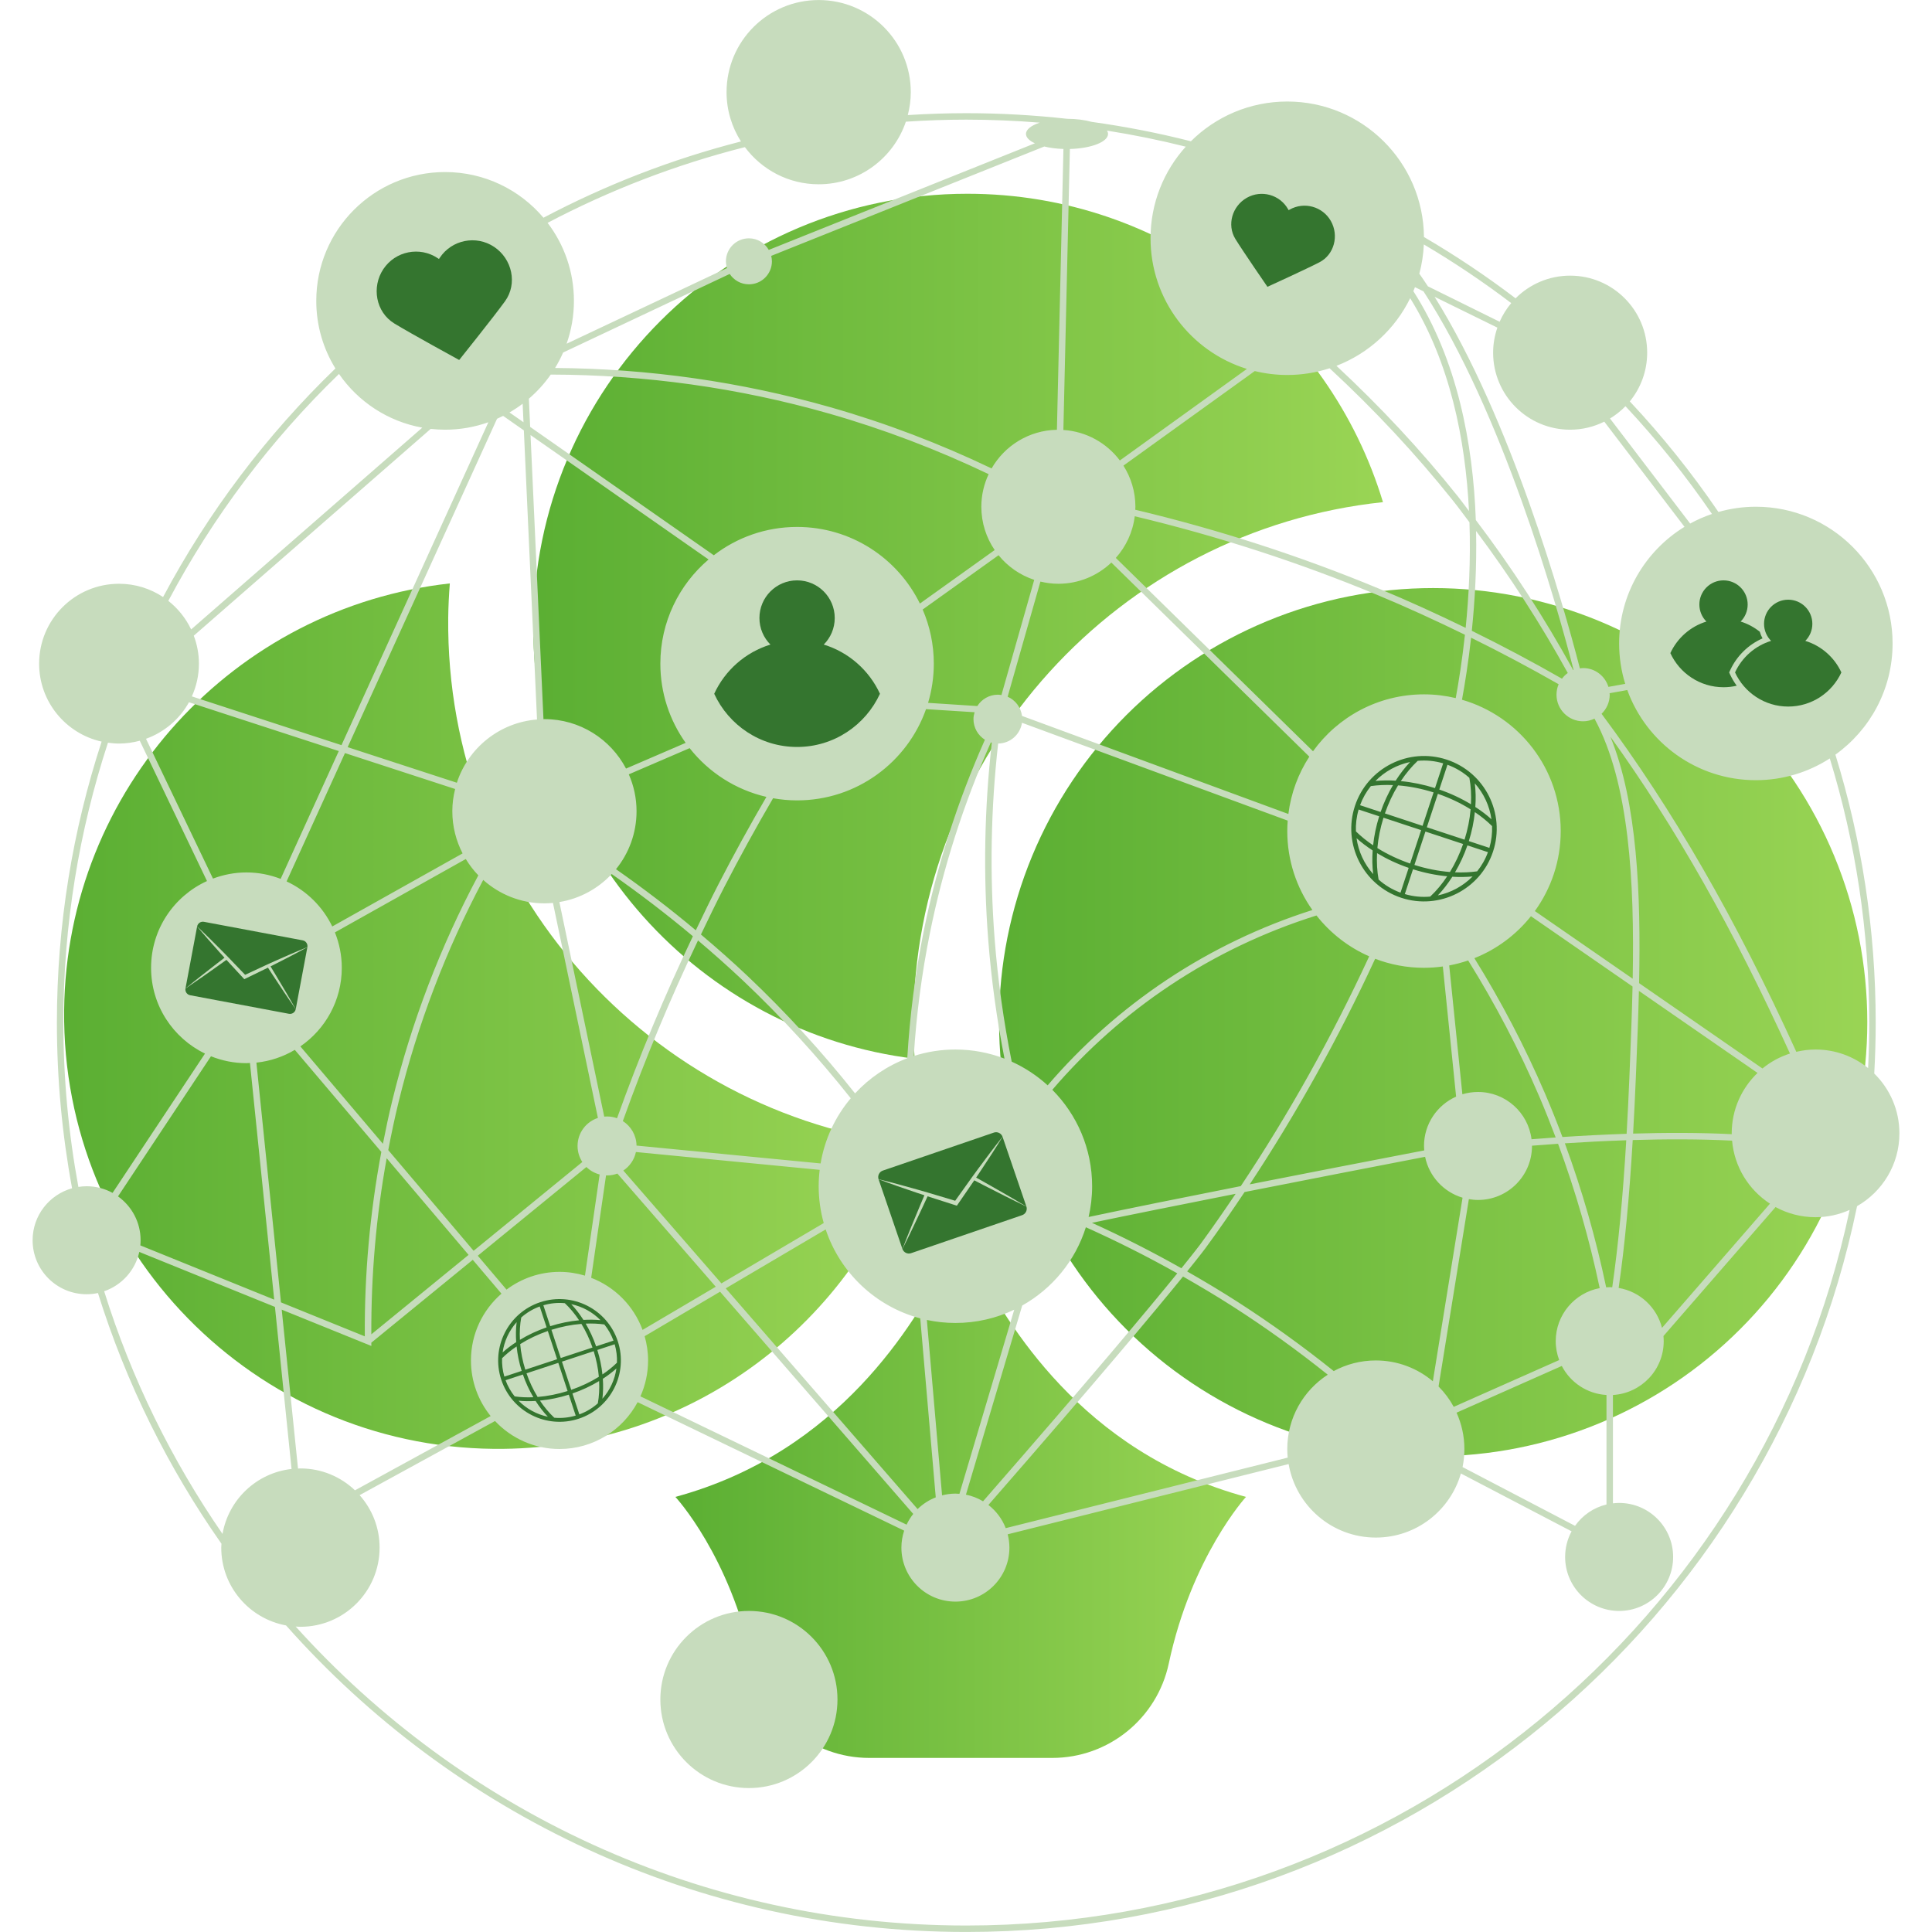
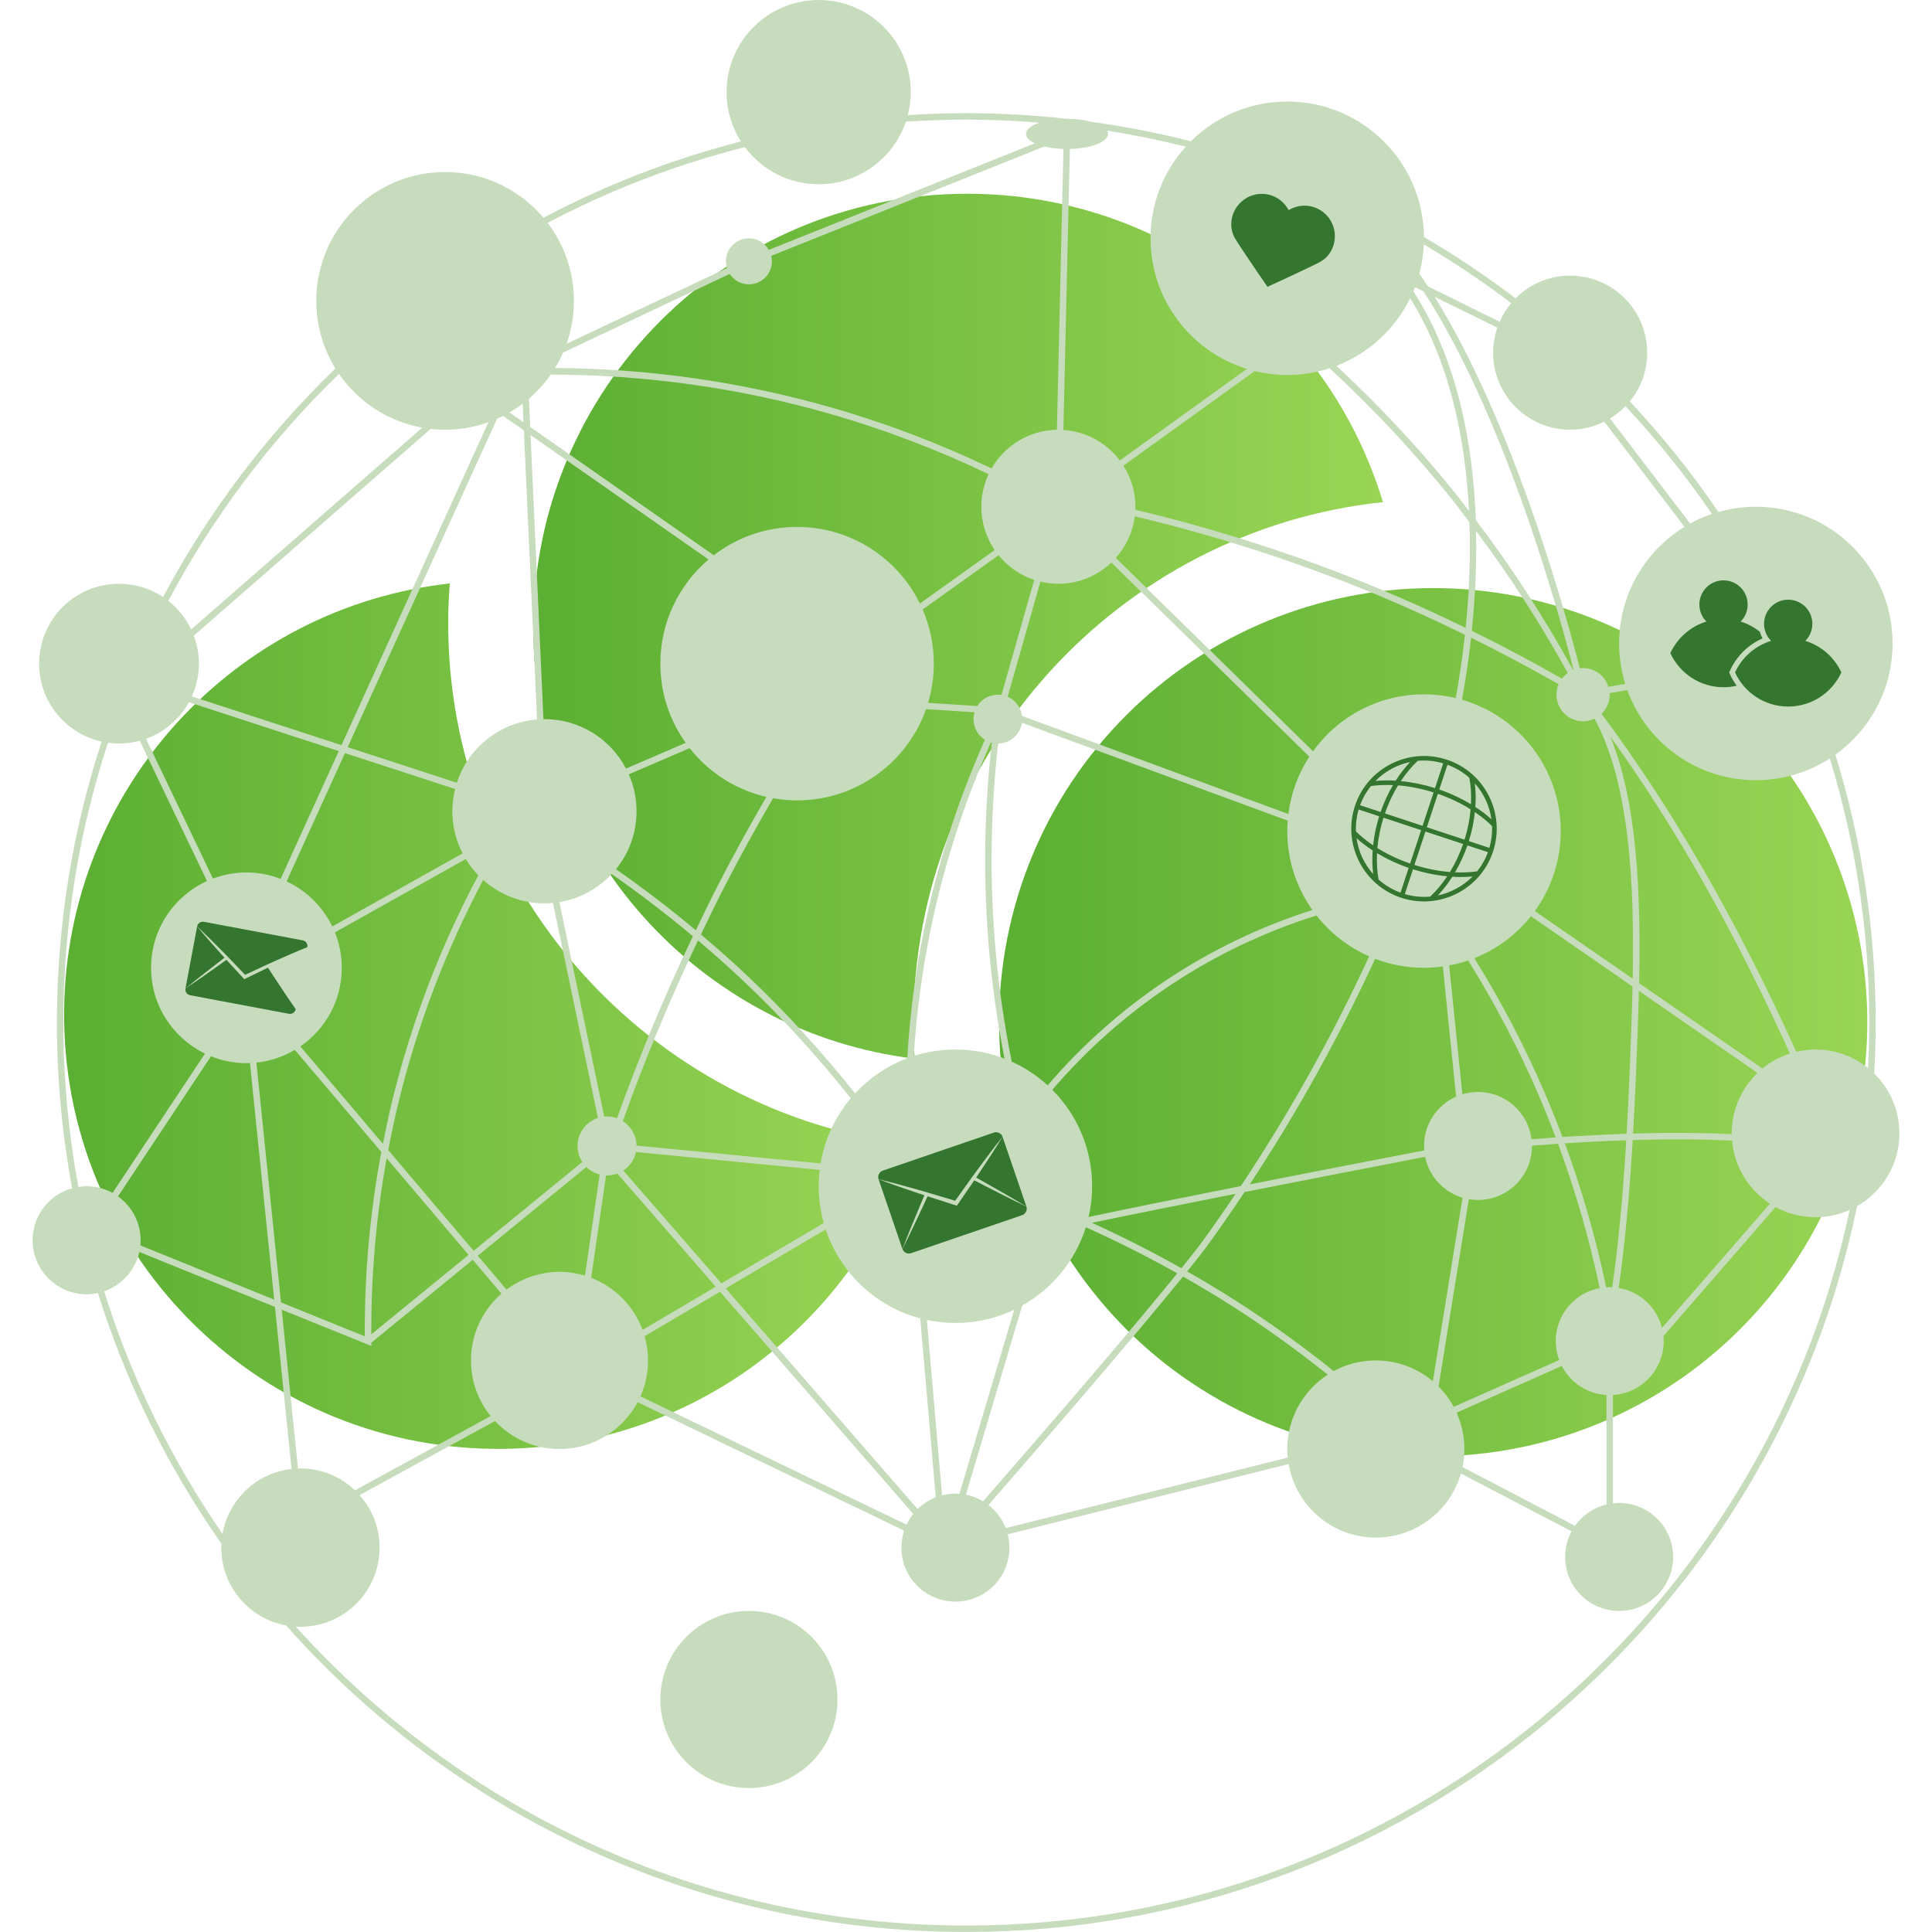
<svg xmlns="http://www.w3.org/2000/svg" width="1080" zoomAndPan="magnify" viewBox="0 0 810 810" height="1080" preserveAspectRatio="xMidYMid meet" version="1.0">
  <defs>
    <clipPath id="0d2f3c4426">
      <path d="M 26.875 244 L 383 244 L 383 608 L 26.875 608 Z M 26.875 244 " clip-rule="nonzero" />
    </clipPath>
    <clipPath id="0f0b964ab5">
      <path d="M 207.023 607.441 C 289.199 608.277 359.188 554.504 382.551 479.926 C 272.188 467.137 186.762 372.547 187.918 259.02 C 187.965 254.168 188.23 249.375 188.59 244.602 C 98.41 254.609 27.836 330.562 26.887 423.582 C 25.863 524.098 106.512 606.414 207.023 607.441 Z M 207.023 607.441 " clip-rule="nonzero" />
    </clipPath>
    <linearGradient x1="-0" gradientTransform="matrix(0.612, 0, 0, 0.612, 26.874, 81.233)" y1="563.42" x2="581.23" gradientUnits="userSpaceOnUse" y2="563.42" id="a90b024a82">
      <stop stop-opacity="1" stop-color="rgb(35.699%, 68.599%, 20%)" offset="0" />
      <stop stop-opacity="1" stop-color="rgb(35.892%, 68.715%, 20.103%)" offset="0.016" />
      <stop stop-opacity="1" stop-color="rgb(36.278%, 68.948%, 20.311%)" offset="0.031" />
      <stop stop-opacity="1" stop-color="rgb(36.664%, 69.18%, 20.518%)" offset="0.047" />
      <stop stop-opacity="1" stop-color="rgb(37.05%, 69.414%, 20.726%)" offset="0.062" />
      <stop stop-opacity="1" stop-color="rgb(37.436%, 69.646%, 20.934%)" offset="0.078" />
      <stop stop-opacity="1" stop-color="rgb(37.82%, 69.879%, 21.143%)" offset="0.094" />
      <stop stop-opacity="1" stop-color="rgb(38.206%, 70.113%, 21.35%)" offset="0.109" />
      <stop stop-opacity="1" stop-color="rgb(38.593%, 70.345%, 21.558%)" offset="0.125" />
      <stop stop-opacity="1" stop-color="rgb(38.979%, 70.578%, 21.765%)" offset="0.141" />
      <stop stop-opacity="1" stop-color="rgb(39.365%, 70.81%, 21.973%)" offset="0.156" />
      <stop stop-opacity="1" stop-color="rgb(39.751%, 71.043%, 22.182%)" offset="0.172" />
      <stop stop-opacity="1" stop-color="rgb(40.137%, 71.277%, 22.389%)" offset="0.188" />
      <stop stop-opacity="1" stop-color="rgb(40.523%, 71.509%, 22.597%)" offset="0.203" />
      <stop stop-opacity="1" stop-color="rgb(40.909%, 71.742%, 22.804%)" offset="0.219" />
      <stop stop-opacity="1" stop-color="rgb(41.295%, 71.974%, 23.012%)" offset="0.234" />
      <stop stop-opacity="1" stop-color="rgb(41.681%, 72.208%, 23.221%)" offset="0.25" />
      <stop stop-opacity="1" stop-color="rgb(42.067%, 72.44%, 23.428%)" offset="0.266" />
      <stop stop-opacity="1" stop-color="rgb(42.453%, 72.673%, 23.636%)" offset="0.281" />
      <stop stop-opacity="1" stop-color="rgb(42.839%, 72.906%, 23.843%)" offset="0.297" />
      <stop stop-opacity="1" stop-color="rgb(43.224%, 73.138%, 24.051%)" offset="0.312" />
      <stop stop-opacity="1" stop-color="rgb(43.61%, 73.372%, 24.26%)" offset="0.328" />
      <stop stop-opacity="1" stop-color="rgb(43.996%, 73.604%, 24.467%)" offset="0.344" />
      <stop stop-opacity="1" stop-color="rgb(44.382%, 73.837%, 24.675%)" offset="0.359" />
      <stop stop-opacity="1" stop-color="rgb(44.768%, 74.069%, 24.883%)" offset="0.375" />
      <stop stop-opacity="1" stop-color="rgb(45.154%, 74.303%, 25.09%)" offset="0.391" />
      <stop stop-opacity="1" stop-color="rgb(45.54%, 74.536%, 25.299%)" offset="0.406" />
      <stop stop-opacity="1" stop-color="rgb(45.926%, 74.768%, 25.507%)" offset="0.422" />
      <stop stop-opacity="1" stop-color="rgb(46.312%, 75.002%, 25.714%)" offset="0.438" />
      <stop stop-opacity="1" stop-color="rgb(46.698%, 75.233%, 25.922%)" offset="0.453" />
      <stop stop-opacity="1" stop-color="rgb(47.084%, 75.467%, 26.129%)" offset="0.469" />
      <stop stop-opacity="1" stop-color="rgb(47.47%, 75.699%, 26.337%)" offset="0.484" />
      <stop stop-opacity="1" stop-color="rgb(47.856%, 75.932%, 26.546%)" offset="0.5" />
      <stop stop-opacity="1" stop-color="rgb(48.242%, 76.166%, 26.753%)" offset="0.516" />
      <stop stop-opacity="1" stop-color="rgb(48.627%, 76.398%, 26.961%)" offset="0.531" />
      <stop stop-opacity="1" stop-color="rgb(49.013%, 76.631%, 27.168%)" offset="0.547" />
      <stop stop-opacity="1" stop-color="rgb(49.399%, 76.863%, 27.376%)" offset="0.562" />
      <stop stop-opacity="1" stop-color="rgb(49.785%, 77.097%, 27.585%)" offset="0.578" />
      <stop stop-opacity="1" stop-color="rgb(50.171%, 77.33%, 27.792%)" offset="0.594" />
      <stop stop-opacity="1" stop-color="rgb(50.557%, 77.562%, 28%)" offset="0.609" />
      <stop stop-opacity="1" stop-color="rgb(50.943%, 77.795%, 28.207%)" offset="0.625" />
      <stop stop-opacity="1" stop-color="rgb(51.329%, 78.027%, 28.415%)" offset="0.641" />
      <stop stop-opacity="1" stop-color="rgb(51.715%, 78.261%, 28.624%)" offset="0.656" />
      <stop stop-opacity="1" stop-color="rgb(52.101%, 78.493%, 28.831%)" offset="0.672" />
      <stop stop-opacity="1" stop-color="rgb(52.487%, 78.726%, 29.039%)" offset="0.688" />
      <stop stop-opacity="1" stop-color="rgb(52.873%, 78.96%, 29.247%)" offset="0.703" />
      <stop stop-opacity="1" stop-color="rgb(53.259%, 79.192%, 29.454%)" offset="0.719" />
      <stop stop-opacity="1" stop-color="rgb(53.645%, 79.425%, 29.663%)" offset="0.734" />
      <stop stop-opacity="1" stop-color="rgb(54.03%, 79.657%, 29.871%)" offset="0.75" />
      <stop stop-opacity="1" stop-color="rgb(54.416%, 79.89%, 30.078%)" offset="0.766" />
      <stop stop-opacity="1" stop-color="rgb(54.802%, 80.122%, 30.286%)" offset="0.781" />
      <stop stop-opacity="1" stop-color="rgb(55.188%, 80.356%, 30.493%)" offset="0.797" />
      <stop stop-opacity="1" stop-color="rgb(55.574%, 80.589%, 30.701%)" offset="0.812" />
      <stop stop-opacity="1" stop-color="rgb(55.96%, 80.821%, 30.91%)" offset="0.828" />
      <stop stop-opacity="1" stop-color="rgb(56.346%, 81.055%, 31.117%)" offset="0.844" />
      <stop stop-opacity="1" stop-color="rgb(56.732%, 81.287%, 31.325%)" offset="0.859" />
      <stop stop-opacity="1" stop-color="rgb(57.118%, 81.52%, 31.532%)" offset="0.875" />
      <stop stop-opacity="1" stop-color="rgb(57.504%, 81.752%, 31.74%)" offset="0.891" />
      <stop stop-opacity="1" stop-color="rgb(57.89%, 81.985%, 31.949%)" offset="0.906" />
      <stop stop-opacity="1" stop-color="rgb(58.276%, 82.219%, 32.156%)" offset="0.922" />
      <stop stop-opacity="1" stop-color="rgb(58.662%, 82.451%, 32.364%)" offset="0.938" />
      <stop stop-opacity="1" stop-color="rgb(59.048%, 82.684%, 32.571%)" offset="0.953" />
      <stop stop-opacity="1" stop-color="rgb(59.433%, 82.916%, 32.779%)" offset="0.969" />
      <stop stop-opacity="1" stop-color="rgb(59.819%, 83.15%, 32.988%)" offset="0.984" />
      <stop stop-opacity="1" stop-color="rgb(60.205%, 83.382%, 33.195%)" offset="1" />
    </linearGradient>
    <clipPath id="7528045329">
      <path d="M 223 81 L 580 81 L 580 444 L 223 444 Z M 223 81 " clip-rule="nonzero" />
    </clipPath>
    <clipPath id="445d24f6de">
      <path d="M 383.469 443.863 C 383.156 439.09 382.941 434.293 382.941 429.438 C 382.941 315.906 469.324 222.191 579.816 210.527 C 557.215 135.715 487.777 81.234 405.598 81.234 C 305.078 81.234 223.594 162.723 223.594 263.242 C 223.594 356.266 293.398 432.941 383.469 443.863 Z M 383.469 443.863 " clip-rule="nonzero" />
    </clipPath>
    <linearGradient x1="321.47" gradientTransform="matrix(0.612, 0, 0, 0.612, 26.874, 81.233)" y1="296.29" x2="903.59" gradientUnits="userSpaceOnUse" y2="296.29" id="03f7e80dd0">
      <stop stop-opacity="1" stop-color="rgb(35.699%, 68.599%, 20%)" offset="0" />
      <stop stop-opacity="1" stop-color="rgb(35.892%, 68.715%, 20.103%)" offset="0.016" />
      <stop stop-opacity="1" stop-color="rgb(36.278%, 68.948%, 20.311%)" offset="0.031" />
      <stop stop-opacity="1" stop-color="rgb(36.664%, 69.18%, 20.518%)" offset="0.047" />
      <stop stop-opacity="1" stop-color="rgb(37.05%, 69.414%, 20.726%)" offset="0.062" />
      <stop stop-opacity="1" stop-color="rgb(37.436%, 69.646%, 20.934%)" offset="0.078" />
      <stop stop-opacity="1" stop-color="rgb(37.82%, 69.879%, 21.143%)" offset="0.094" />
      <stop stop-opacity="1" stop-color="rgb(38.206%, 70.113%, 21.35%)" offset="0.109" />
      <stop stop-opacity="1" stop-color="rgb(38.593%, 70.345%, 21.558%)" offset="0.125" />
      <stop stop-opacity="1" stop-color="rgb(38.979%, 70.578%, 21.765%)" offset="0.141" />
      <stop stop-opacity="1" stop-color="rgb(39.365%, 70.81%, 21.973%)" offset="0.156" />
      <stop stop-opacity="1" stop-color="rgb(39.751%, 71.043%, 22.182%)" offset="0.172" />
      <stop stop-opacity="1" stop-color="rgb(40.137%, 71.277%, 22.389%)" offset="0.188" />
      <stop stop-opacity="1" stop-color="rgb(40.523%, 71.509%, 22.597%)" offset="0.203" />
      <stop stop-opacity="1" stop-color="rgb(40.909%, 71.742%, 22.804%)" offset="0.219" />
      <stop stop-opacity="1" stop-color="rgb(41.295%, 71.974%, 23.012%)" offset="0.234" />
      <stop stop-opacity="1" stop-color="rgb(41.681%, 72.208%, 23.221%)" offset="0.25" />
      <stop stop-opacity="1" stop-color="rgb(42.067%, 72.44%, 23.428%)" offset="0.266" />
      <stop stop-opacity="1" stop-color="rgb(42.453%, 72.673%, 23.636%)" offset="0.281" />
      <stop stop-opacity="1" stop-color="rgb(42.839%, 72.906%, 23.843%)" offset="0.297" />
      <stop stop-opacity="1" stop-color="rgb(43.224%, 73.138%, 24.051%)" offset="0.312" />
      <stop stop-opacity="1" stop-color="rgb(43.61%, 73.372%, 24.26%)" offset="0.328" />
      <stop stop-opacity="1" stop-color="rgb(43.996%, 73.604%, 24.467%)" offset="0.344" />
      <stop stop-opacity="1" stop-color="rgb(44.382%, 73.837%, 24.675%)" offset="0.359" />
      <stop stop-opacity="1" stop-color="rgb(44.768%, 74.069%, 24.883%)" offset="0.375" />
      <stop stop-opacity="1" stop-color="rgb(45.154%, 74.303%, 25.09%)" offset="0.391" />
      <stop stop-opacity="1" stop-color="rgb(45.54%, 74.536%, 25.298%)" offset="0.406" />
      <stop stop-opacity="1" stop-color="rgb(45.926%, 74.768%, 25.507%)" offset="0.422" />
      <stop stop-opacity="1" stop-color="rgb(46.312%, 75.002%, 25.714%)" offset="0.438" />
      <stop stop-opacity="1" stop-color="rgb(46.698%, 75.233%, 25.922%)" offset="0.453" />
      <stop stop-opacity="1" stop-color="rgb(47.084%, 75.467%, 26.129%)" offset="0.469" />
      <stop stop-opacity="1" stop-color="rgb(47.47%, 75.699%, 26.337%)" offset="0.484" />
      <stop stop-opacity="1" stop-color="rgb(47.856%, 75.932%, 26.546%)" offset="0.5" />
      <stop stop-opacity="1" stop-color="rgb(48.242%, 76.166%, 26.753%)" offset="0.516" />
      <stop stop-opacity="1" stop-color="rgb(48.627%, 76.398%, 26.961%)" offset="0.531" />
      <stop stop-opacity="1" stop-color="rgb(49.013%, 76.631%, 27.168%)" offset="0.547" />
      <stop stop-opacity="1" stop-color="rgb(49.399%, 76.863%, 27.376%)" offset="0.562" />
      <stop stop-opacity="1" stop-color="rgb(49.785%, 77.097%, 27.585%)" offset="0.578" />
      <stop stop-opacity="1" stop-color="rgb(50.171%, 77.33%, 27.792%)" offset="0.594" />
      <stop stop-opacity="1" stop-color="rgb(50.557%, 77.562%, 28%)" offset="0.609" />
      <stop stop-opacity="1" stop-color="rgb(50.943%, 77.795%, 28.207%)" offset="0.625" />
      <stop stop-opacity="1" stop-color="rgb(51.329%, 78.027%, 28.415%)" offset="0.641" />
      <stop stop-opacity="1" stop-color="rgb(51.715%, 78.261%, 28.624%)" offset="0.656" />
      <stop stop-opacity="1" stop-color="rgb(52.101%, 78.493%, 28.831%)" offset="0.672" />
      <stop stop-opacity="1" stop-color="rgb(52.487%, 78.726%, 29.039%)" offset="0.688" />
      <stop stop-opacity="1" stop-color="rgb(52.873%, 78.96%, 29.247%)" offset="0.703" />
      <stop stop-opacity="1" stop-color="rgb(53.259%, 79.192%, 29.454%)" offset="0.719" />
      <stop stop-opacity="1" stop-color="rgb(53.645%, 79.425%, 29.663%)" offset="0.734" />
      <stop stop-opacity="1" stop-color="rgb(54.03%, 79.657%, 29.871%)" offset="0.75" />
      <stop stop-opacity="1" stop-color="rgb(54.416%, 79.89%, 30.078%)" offset="0.766" />
      <stop stop-opacity="1" stop-color="rgb(54.802%, 80.122%, 30.286%)" offset="0.781" />
      <stop stop-opacity="1" stop-color="rgb(55.188%, 80.356%, 30.493%)" offset="0.797" />
      <stop stop-opacity="1" stop-color="rgb(55.574%, 80.589%, 30.701%)" offset="0.812" />
      <stop stop-opacity="1" stop-color="rgb(55.96%, 80.821%, 30.91%)" offset="0.828" />
      <stop stop-opacity="1" stop-color="rgb(56.346%, 81.055%, 31.117%)" offset="0.844" />
      <stop stop-opacity="1" stop-color="rgb(56.732%, 81.287%, 31.325%)" offset="0.859" />
      <stop stop-opacity="1" stop-color="rgb(57.118%, 81.52%, 31.532%)" offset="0.875" />
      <stop stop-opacity="1" stop-color="rgb(57.504%, 81.752%, 31.74%)" offset="0.891" />
      <stop stop-opacity="1" stop-color="rgb(57.89%, 81.985%, 31.949%)" offset="0.906" />
      <stop stop-opacity="1" stop-color="rgb(58.276%, 82.219%, 32.156%)" offset="0.922" />
      <stop stop-opacity="1" stop-color="rgb(58.662%, 82.451%, 32.364%)" offset="0.938" />
      <stop stop-opacity="1" stop-color="rgb(59.048%, 82.684%, 32.571%)" offset="0.953" />
      <stop stop-opacity="1" stop-color="rgb(59.433%, 82.916%, 32.779%)" offset="0.969" />
      <stop stop-opacity="1" stop-color="rgb(59.819%, 83.15%, 32.988%)" offset="0.984" />
      <stop stop-opacity="1" stop-color="rgb(60.205%, 83.382%, 33.195%)" offset="1" />
    </linearGradient>
    <clipPath id="52c6a5527b">
      <path d="M 418 246 L 782.875 246 L 782.875 611 L 418 611 Z M 418 246 " clip-rule="nonzero" />
    </clipPath>
    <clipPath id="da25a4f245">
      <path d="M 729.566 299.855 C 731.672 301.965 733.727 304.121 735.727 306.328 C 737.727 308.535 739.672 310.789 741.562 313.09 C 743.453 315.395 745.285 317.742 747.059 320.133 C 748.832 322.527 750.547 324.961 752.203 327.438 C 753.855 329.914 755.449 332.43 756.98 334.984 C 758.512 337.539 759.98 340.133 761.383 342.758 C 762.789 345.387 764.129 348.047 765.402 350.738 C 766.676 353.43 767.879 356.152 769.02 358.906 C 770.16 361.656 771.23 364.438 772.234 367.242 C 773.238 370.047 774.172 372.871 775.039 375.723 C 775.902 378.574 776.695 381.441 777.422 384.332 C 778.145 387.223 778.797 390.129 779.379 393.051 C 779.957 395.969 780.469 398.906 780.906 401.852 C 781.344 404.797 781.707 407.754 782 410.719 C 782.289 413.684 782.508 416.652 782.656 419.625 C 782.801 422.602 782.875 425.578 782.875 428.559 C 782.875 431.535 782.801 434.512 782.656 437.488 C 782.508 440.465 782.289 443.434 782 446.398 C 781.707 449.363 781.34 452.316 780.906 455.266 C 780.469 458.211 779.957 461.145 779.379 464.066 C 778.797 466.988 778.145 469.895 777.422 472.781 C 776.695 475.672 775.902 478.543 775.039 481.391 C 774.172 484.242 773.238 487.07 772.234 489.875 C 771.23 492.68 770.16 495.457 769.02 498.211 C 767.879 500.961 766.676 503.684 765.402 506.375 C 764.129 509.07 762.789 511.73 761.383 514.355 C 759.98 516.984 758.512 519.574 756.98 522.129 C 755.449 524.684 753.855 527.199 752.203 529.676 C 750.547 532.152 748.832 534.59 747.059 536.98 C 745.285 539.375 743.453 541.719 741.562 544.023 C 739.672 546.324 737.727 548.582 735.727 550.789 C 733.727 552.996 731.672 555.152 729.566 557.258 C 727.461 559.363 725.305 561.418 723.098 563.418 C 720.891 565.418 718.637 567.363 716.332 569.254 C 714.031 571.145 711.684 572.977 709.293 574.75 C 706.898 576.523 704.465 578.238 701.988 579.895 C 699.512 581.547 696.996 583.141 694.441 584.672 C 691.887 586.203 689.293 587.672 686.668 589.074 C 684.039 590.48 681.383 591.82 678.688 593.094 C 675.996 594.367 673.273 595.574 670.523 596.711 C 667.77 597.852 664.992 598.926 662.188 599.926 C 659.383 600.93 656.555 601.863 653.703 602.73 C 650.855 603.594 647.984 604.391 645.094 605.113 C 642.207 605.836 639.301 606.488 636.379 607.07 C 633.457 607.652 630.523 608.16 627.578 608.598 C 624.633 609.035 621.676 609.398 618.711 609.691 C 615.746 609.984 612.777 610.203 609.805 610.348 C 606.828 610.492 603.852 610.566 600.871 610.566 C 597.895 610.566 594.918 610.492 591.941 610.348 C 588.969 610.203 585.996 609.984 583.031 609.691 C 580.07 609.398 577.113 609.035 574.168 608.598 C 571.219 608.16 568.285 607.652 565.367 607.07 C 562.445 606.488 559.539 605.836 556.648 605.113 C 553.762 604.391 550.891 603.594 548.039 602.73 C 545.188 601.867 542.363 600.93 539.559 599.926 C 536.754 598.926 533.977 597.852 531.223 596.711 C 528.473 595.574 525.75 594.367 523.055 593.094 C 520.363 591.82 517.703 590.48 515.078 589.074 C 512.449 587.672 509.859 586.203 507.305 584.672 C 504.75 583.141 502.234 581.547 499.758 579.895 C 497.281 578.238 494.848 576.523 492.453 574.75 C 490.062 572.977 487.715 571.145 485.41 569.254 C 483.109 567.363 480.855 565.418 478.648 563.418 C 476.441 561.418 474.285 559.363 472.176 557.258 C 470.07 555.152 468.02 552.996 466.016 550.789 C 464.016 548.582 462.07 546.324 460.184 544.023 C 458.293 541.719 456.461 539.375 454.688 536.98 C 452.914 534.59 451.199 532.152 449.543 529.676 C 447.887 527.199 446.293 524.684 444.762 522.129 C 443.23 519.574 441.766 516.984 440.359 514.355 C 438.957 511.73 437.617 509.07 436.344 506.375 C 435.07 503.684 433.863 500.961 432.723 498.211 C 431.586 495.457 430.512 492.68 429.508 489.875 C 428.504 487.07 427.57 484.242 426.707 481.391 C 425.844 478.543 425.047 475.672 424.324 472.781 C 423.602 469.895 422.949 466.988 422.367 464.066 C 421.785 461.145 421.277 458.211 420.84 455.266 C 420.402 452.316 420.039 449.363 419.746 446.398 C 419.453 443.434 419.234 440.465 419.09 437.488 C 418.941 434.512 418.871 431.535 418.871 428.559 C 418.871 425.578 418.941 422.602 419.09 419.625 C 419.234 416.652 419.453 413.684 419.746 410.719 C 420.039 407.754 420.402 404.797 420.84 401.852 C 421.277 398.906 421.785 395.969 422.367 393.051 C 422.949 390.129 423.602 387.223 424.324 384.332 C 425.047 381.441 425.844 378.574 426.707 375.723 C 427.57 372.871 428.504 370.043 429.508 367.242 C 430.512 364.438 431.586 361.656 432.723 358.906 C 433.863 356.152 435.07 353.43 436.344 350.738 C 437.617 348.047 438.957 345.387 440.359 342.758 C 441.766 340.133 443.23 337.539 444.762 334.984 C 446.293 332.43 447.887 329.914 449.543 327.438 C 451.199 324.961 452.914 322.527 454.688 320.133 C 456.461 317.742 458.293 315.395 460.184 313.09 C 462.07 310.789 464.016 308.535 466.016 306.328 C 468.02 304.121 470.07 301.965 472.176 299.855 C 474.285 297.75 476.441 295.699 478.648 293.695 C 480.855 291.695 483.109 289.75 485.41 287.863 C 487.715 285.973 490.062 284.141 492.453 282.367 C 494.848 280.59 497.281 278.875 499.758 277.223 C 502.234 275.566 504.75 273.973 507.305 272.441 C 509.859 270.91 512.449 269.445 515.078 268.039 C 517.703 266.637 520.363 265.297 523.055 264.023 C 525.75 262.75 528.473 261.543 531.223 260.402 C 533.977 259.262 536.754 258.191 539.559 257.188 C 542.363 256.184 545.188 255.25 548.039 254.387 C 550.891 253.52 553.762 252.727 556.648 252.004 C 559.539 251.277 562.445 250.625 565.367 250.047 C 568.285 249.465 571.219 248.953 574.168 248.52 C 577.113 248.082 580.07 247.715 583.031 247.426 C 585.996 247.133 588.969 246.914 591.941 246.766 C 594.918 246.621 597.895 246.547 600.871 246.547 C 603.852 246.547 606.828 246.621 609.805 246.766 C 612.777 246.914 615.746 247.133 618.711 247.426 C 621.676 247.715 624.633 248.082 627.578 248.52 C 630.523 248.953 633.457 249.465 636.379 250.047 C 639.301 250.625 642.207 251.277 645.094 252.004 C 647.984 252.727 650.855 253.52 653.703 254.387 C 656.555 255.25 659.383 256.184 662.188 257.188 C 664.992 258.191 667.77 259.262 670.523 260.402 C 673.273 261.543 675.996 262.75 678.688 264.023 C 681.383 265.297 684.039 266.637 686.668 268.039 C 689.293 269.445 691.887 270.91 694.441 272.441 C 696.996 273.973 699.512 275.566 701.988 277.223 C 704.465 278.875 706.898 280.59 709.293 282.367 C 711.684 284.141 714.031 285.973 716.332 287.863 C 718.637 289.75 720.891 291.695 723.098 293.695 C 725.305 295.699 727.461 297.75 729.566 299.855 Z M 729.566 299.855 " clip-rule="nonzero" />
    </clipPath>
    <linearGradient x1="640.585" gradientTransform="matrix(0.612, 0, 0, 0.612, 26.872, 81.228)" y1="567.56" x2="1235.424" gradientUnits="userSpaceOnUse" y2="567.56" id="49316e96b3">
      <stop stop-opacity="1" stop-color="rgb(35.699%, 68.599%, 20%)" offset="0" />
      <stop stop-opacity="1" stop-color="rgb(35.892%, 68.715%, 20.103%)" offset="0.016" />
      <stop stop-opacity="1" stop-color="rgb(36.278%, 68.948%, 20.311%)" offset="0.031" />
      <stop stop-opacity="1" stop-color="rgb(36.664%, 69.18%, 20.518%)" offset="0.047" />
      <stop stop-opacity="1" stop-color="rgb(37.05%, 69.414%, 20.726%)" offset="0.062" />
      <stop stop-opacity="1" stop-color="rgb(37.434%, 69.646%, 20.934%)" offset="0.078" />
      <stop stop-opacity="1" stop-color="rgb(37.82%, 69.879%, 21.143%)" offset="0.094" />
      <stop stop-opacity="1" stop-color="rgb(38.206%, 70.113%, 21.35%)" offset="0.109" />
      <stop stop-opacity="1" stop-color="rgb(38.593%, 70.345%, 21.558%)" offset="0.125" />
      <stop stop-opacity="1" stop-color="rgb(38.979%, 70.578%, 21.765%)" offset="0.141" />
      <stop stop-opacity="1" stop-color="rgb(39.365%, 70.81%, 21.973%)" offset="0.156" />
      <stop stop-opacity="1" stop-color="rgb(39.751%, 71.043%, 22.182%)" offset="0.172" />
      <stop stop-opacity="1" stop-color="rgb(40.137%, 71.275%, 22.389%)" offset="0.188" />
      <stop stop-opacity="1" stop-color="rgb(40.523%, 71.509%, 22.597%)" offset="0.203" />
      <stop stop-opacity="1" stop-color="rgb(40.909%, 71.742%, 22.804%)" offset="0.219" />
      <stop stop-opacity="1" stop-color="rgb(41.295%, 71.974%, 23.012%)" offset="0.234" />
      <stop stop-opacity="1" stop-color="rgb(41.681%, 72.208%, 23.221%)" offset="0.25" />
      <stop stop-opacity="1" stop-color="rgb(42.067%, 72.44%, 23.428%)" offset="0.266" />
      <stop stop-opacity="1" stop-color="rgb(42.453%, 72.673%, 23.636%)" offset="0.281" />
      <stop stop-opacity="1" stop-color="rgb(42.838%, 72.906%, 23.843%)" offset="0.297" />
      <stop stop-opacity="1" stop-color="rgb(43.224%, 73.138%, 24.051%)" offset="0.312" />
      <stop stop-opacity="1" stop-color="rgb(43.61%, 73.372%, 24.26%)" offset="0.328" />
      <stop stop-opacity="1" stop-color="rgb(43.996%, 73.604%, 24.467%)" offset="0.344" />
      <stop stop-opacity="1" stop-color="rgb(44.382%, 73.837%, 24.675%)" offset="0.359" />
      <stop stop-opacity="1" stop-color="rgb(44.768%, 74.069%, 24.883%)" offset="0.375" />
      <stop stop-opacity="1" stop-color="rgb(45.154%, 74.303%, 25.09%)" offset="0.391" />
      <stop stop-opacity="1" stop-color="rgb(45.54%, 74.536%, 25.298%)" offset="0.406" />
      <stop stop-opacity="1" stop-color="rgb(45.926%, 74.768%, 25.507%)" offset="0.422" />
      <stop stop-opacity="1" stop-color="rgb(46.312%, 75.002%, 25.714%)" offset="0.438" />
      <stop stop-opacity="1" stop-color="rgb(46.698%, 75.233%, 25.922%)" offset="0.453" />
      <stop stop-opacity="1" stop-color="rgb(47.084%, 75.467%, 26.129%)" offset="0.469" />
      <stop stop-opacity="1" stop-color="rgb(47.47%, 75.699%, 26.337%)" offset="0.484" />
      <stop stop-opacity="1" stop-color="rgb(47.856%, 75.932%, 26.546%)" offset="0.5" />
      <stop stop-opacity="1" stop-color="rgb(48.242%, 76.166%, 26.753%)" offset="0.516" />
      <stop stop-opacity="1" stop-color="rgb(48.627%, 76.398%, 26.961%)" offset="0.531" />
      <stop stop-opacity="1" stop-color="rgb(49.013%, 76.631%, 27.168%)" offset="0.547" />
      <stop stop-opacity="1" stop-color="rgb(49.399%, 76.863%, 27.376%)" offset="0.562" />
      <stop stop-opacity="1" stop-color="rgb(49.785%, 77.097%, 27.585%)" offset="0.578" />
      <stop stop-opacity="1" stop-color="rgb(50.171%, 77.33%, 27.792%)" offset="0.594" />
      <stop stop-opacity="1" stop-color="rgb(50.557%, 77.562%, 28%)" offset="0.609" />
      <stop stop-opacity="1" stop-color="rgb(50.943%, 77.795%, 28.207%)" offset="0.625" />
      <stop stop-opacity="1" stop-color="rgb(51.329%, 78.027%, 28.415%)" offset="0.641" />
      <stop stop-opacity="1" stop-color="rgb(51.715%, 78.261%, 28.624%)" offset="0.656" />
      <stop stop-opacity="1" stop-color="rgb(52.101%, 78.493%, 28.831%)" offset="0.672" />
      <stop stop-opacity="1" stop-color="rgb(52.487%, 78.726%, 29.039%)" offset="0.688" />
      <stop stop-opacity="1" stop-color="rgb(52.873%, 78.96%, 29.247%)" offset="0.703" />
      <stop stop-opacity="1" stop-color="rgb(53.259%, 79.192%, 29.454%)" offset="0.719" />
      <stop stop-opacity="1" stop-color="rgb(53.645%, 79.425%, 29.663%)" offset="0.734" />
      <stop stop-opacity="1" stop-color="rgb(54.031%, 79.657%, 29.871%)" offset="0.75" />
      <stop stop-opacity="1" stop-color="rgb(54.416%, 79.89%, 30.078%)" offset="0.766" />
      <stop stop-opacity="1" stop-color="rgb(54.802%, 80.122%, 30.286%)" offset="0.781" />
      <stop stop-opacity="1" stop-color="rgb(55.188%, 80.356%, 30.493%)" offset="0.797" />
      <stop stop-opacity="1" stop-color="rgb(55.574%, 80.589%, 30.702%)" offset="0.812" />
      <stop stop-opacity="1" stop-color="rgb(55.96%, 80.821%, 30.91%)" offset="0.828" />
      <stop stop-opacity="1" stop-color="rgb(56.346%, 81.055%, 31.117%)" offset="0.844" />
      <stop stop-opacity="1" stop-color="rgb(56.732%, 81.287%, 31.325%)" offset="0.859" />
      <stop stop-opacity="1" stop-color="rgb(57.118%, 81.52%, 31.532%)" offset="0.875" />
      <stop stop-opacity="1" stop-color="rgb(57.504%, 81.752%, 31.74%)" offset="0.891" />
      <stop stop-opacity="1" stop-color="rgb(57.89%, 81.985%, 31.949%)" offset="0.906" />
      <stop stop-opacity="1" stop-color="rgb(58.276%, 82.219%, 32.156%)" offset="0.922" />
      <stop stop-opacity="1" stop-color="rgb(58.662%, 82.451%, 32.364%)" offset="0.938" />
      <stop stop-opacity="1" stop-color="rgb(59.048%, 82.684%, 32.571%)" offset="0.953" />
      <stop stop-opacity="1" stop-color="rgb(59.435%, 82.916%, 32.779%)" offset="0.969" />
      <stop stop-opacity="1" stop-color="rgb(59.819%, 83.15%, 32.988%)" offset="0.984" />
      <stop stop-opacity="1" stop-color="rgb(60.205%, 83.383%, 33.195%)" offset="1" />
    </linearGradient>
    <clipPath id="a3271332f6">
      <path d="M 283 531 L 523 531 L 523 737.25 L 283 737.25 Z M 283 531 " clip-rule="nonzero" />
    </clipPath>
    <clipPath id="1fa1be6576">
-       <path d="M 490.023 697.406 C 499.566 652.543 522.391 627.582 522.391 627.582 C 453.047 608.793 421.984 553.797 409.719 531.215 L 395.828 531.215 C 383.566 553.797 352.504 608.793 283.16 627.582 C 283.16 627.582 306.07 652.18 315.578 697.367 C 320.438 720.477 340.836 737.016 364.441 737.016 L 441.168 737.016 C 464.766 737.016 485.117 720.48 490.023 697.406 Z M 490.023 697.406 " clip-rule="nonzero" />
-     </clipPath>
+       </clipPath>
    <linearGradient x1="418.81" gradientTransform="matrix(0.612, 0, 0, 0.612, 26.874, 81.233)" y1="903.46" x2="809.75" gradientUnits="userSpaceOnUse" y2="903.46" id="291ef24e16">
      <stop stop-opacity="1" stop-color="rgb(35.699%, 68.599%, 20%)" offset="0" />
      <stop stop-opacity="1" stop-color="rgb(35.892%, 68.715%, 20.103%)" offset="0.016" />
      <stop stop-opacity="1" stop-color="rgb(36.276%, 68.948%, 20.311%)" offset="0.031" />
      <stop stop-opacity="1" stop-color="rgb(36.662%, 69.18%, 20.518%)" offset="0.047" />
      <stop stop-opacity="1" stop-color="rgb(37.048%, 69.414%, 20.726%)" offset="0.062" />
      <stop stop-opacity="1" stop-color="rgb(37.434%, 69.646%, 20.934%)" offset="0.078" />
      <stop stop-opacity="1" stop-color="rgb(37.82%, 69.879%, 21.141%)" offset="0.094" />
      <stop stop-opacity="1" stop-color="rgb(38.206%, 70.111%, 21.35%)" offset="0.109" />
      <stop stop-opacity="1" stop-color="rgb(38.593%, 70.345%, 21.558%)" offset="0.125" />
      <stop stop-opacity="1" stop-color="rgb(38.979%, 70.578%, 21.765%)" offset="0.141" />
      <stop stop-opacity="1" stop-color="rgb(39.365%, 70.81%, 21.973%)" offset="0.156" />
      <stop stop-opacity="1" stop-color="rgb(39.751%, 71.043%, 22.18%)" offset="0.172" />
      <stop stop-opacity="1" stop-color="rgb(40.137%, 71.275%, 22.389%)" offset="0.188" />
      <stop stop-opacity="1" stop-color="rgb(40.523%, 71.509%, 22.597%)" offset="0.203" />
      <stop stop-opacity="1" stop-color="rgb(40.909%, 71.741%, 22.804%)" offset="0.219" />
      <stop stop-opacity="1" stop-color="rgb(41.293%, 71.974%, 23.012%)" offset="0.234" />
      <stop stop-opacity="1" stop-color="rgb(41.679%, 72.208%, 23.219%)" offset="0.25" />
      <stop stop-opacity="1" stop-color="rgb(42.065%, 72.44%, 23.428%)" offset="0.266" />
      <stop stop-opacity="1" stop-color="rgb(42.451%, 72.673%, 23.636%)" offset="0.281" />
      <stop stop-opacity="1" stop-color="rgb(42.838%, 72.905%, 23.843%)" offset="0.297" />
      <stop stop-opacity="1" stop-color="rgb(43.224%, 73.138%, 24.051%)" offset="0.312" />
      <stop stop-opacity="1" stop-color="rgb(43.61%, 73.37%, 24.258%)" offset="0.328" />
      <stop stop-opacity="1" stop-color="rgb(43.996%, 73.604%, 24.467%)" offset="0.344" />
      <stop stop-opacity="1" stop-color="rgb(44.382%, 73.837%, 24.675%)" offset="0.359" />
      <stop stop-opacity="1" stop-color="rgb(44.768%, 74.069%, 24.883%)" offset="0.375" />
      <stop stop-opacity="1" stop-color="rgb(45.154%, 74.303%, 25.09%)" offset="0.391" />
      <stop stop-opacity="1" stop-color="rgb(45.54%, 74.535%, 25.298%)" offset="0.406" />
      <stop stop-opacity="1" stop-color="rgb(45.926%, 74.768%, 25.505%)" offset="0.422" />
      <stop stop-opacity="1" stop-color="rgb(46.31%, 75%, 25.714%)" offset="0.438" />
      <stop stop-opacity="1" stop-color="rgb(46.696%, 75.233%, 25.922%)" offset="0.453" />
      <stop stop-opacity="1" stop-color="rgb(47.083%, 75.467%, 26.129%)" offset="0.469" />
      <stop stop-opacity="1" stop-color="rgb(47.469%, 75.699%, 26.337%)" offset="0.484" />
      <stop stop-opacity="1" stop-color="rgb(47.855%, 75.932%, 26.544%)" offset="0.5" />
      <stop stop-opacity="1" stop-color="rgb(48.241%, 76.164%, 26.753%)" offset="0.516" />
      <stop stop-opacity="1" stop-color="rgb(48.627%, 76.398%, 26.961%)" offset="0.531" />
      <stop stop-opacity="1" stop-color="rgb(49.013%, 76.631%, 27.168%)" offset="0.547" />
      <stop stop-opacity="1" stop-color="rgb(49.399%, 76.863%, 27.376%)" offset="0.562" />
      <stop stop-opacity="1" stop-color="rgb(49.785%, 77.097%, 27.583%)" offset="0.578" />
      <stop stop-opacity="1" stop-color="rgb(50.171%, 77.328%, 27.792%)" offset="0.594" />
      <stop stop-opacity="1" stop-color="rgb(50.557%, 77.562%, 28%)" offset="0.609" />
      <stop stop-opacity="1" stop-color="rgb(50.943%, 77.794%, 28.207%)" offset="0.625" />
      <stop stop-opacity="1" stop-color="rgb(51.329%, 78.027%, 28.415%)" offset="0.641" />
      <stop stop-opacity="1" stop-color="rgb(51.714%, 78.261%, 28.622%)" offset="0.656" />
      <stop stop-opacity="1" stop-color="rgb(52.1%, 78.493%, 28.831%)" offset="0.672" />
      <stop stop-opacity="1" stop-color="rgb(52.486%, 78.726%, 29.039%)" offset="0.688" />
      <stop stop-opacity="1" stop-color="rgb(52.872%, 78.958%, 29.247%)" offset="0.703" />
      <stop stop-opacity="1" stop-color="rgb(53.258%, 79.192%, 29.454%)" offset="0.719" />
      <stop stop-opacity="1" stop-color="rgb(53.644%, 79.424%, 29.662%)" offset="0.734" />
      <stop stop-opacity="1" stop-color="rgb(54.03%, 79.657%, 29.871%)" offset="0.75" />
      <stop stop-opacity="1" stop-color="rgb(54.416%, 79.89%, 30.078%)" offset="0.766" />
      <stop stop-opacity="1" stop-color="rgb(54.802%, 80.122%, 30.286%)" offset="0.781" />
      <stop stop-opacity="1" stop-color="rgb(55.188%, 80.356%, 30.493%)" offset="0.797" />
      <stop stop-opacity="1" stop-color="rgb(55.574%, 80.588%, 30.701%)" offset="0.812" />
      <stop stop-opacity="1" stop-color="rgb(55.96%, 80.821%, 30.908%)" offset="0.828" />
      <stop stop-opacity="1" stop-color="rgb(56.346%, 81.053%, 31.117%)" offset="0.844" />
      <stop stop-opacity="1" stop-color="rgb(56.732%, 81.287%, 31.325%)" offset="0.859" />
      <stop stop-opacity="1" stop-color="rgb(57.117%, 81.52%, 31.532%)" offset="0.875" />
      <stop stop-opacity="1" stop-color="rgb(57.503%, 81.752%, 31.74%)" offset="0.891" />
      <stop stop-opacity="1" stop-color="rgb(57.889%, 81.985%, 31.947%)" offset="0.906" />
      <stop stop-opacity="1" stop-color="rgb(58.275%, 82.217%, 32.156%)" offset="0.922" />
      <stop stop-opacity="1" stop-color="rgb(58.661%, 82.451%, 32.364%)" offset="0.938" />
      <stop stop-opacity="1" stop-color="rgb(59.047%, 82.684%, 32.571%)" offset="0.953" />
      <stop stop-opacity="1" stop-color="rgb(59.433%, 82.916%, 32.779%)" offset="0.969" />
      <stop stop-opacity="1" stop-color="rgb(59.819%, 83.15%, 32.986%)" offset="0.984" />
      <stop stop-opacity="1" stop-color="rgb(60.205%, 83.382%, 33.195%)" offset="1" />
    </linearGradient>
    <clipPath id="4d7a663626">
      <path d="M 13.668 0 L 796.668 0 L 796.668 810 L 13.668 810 Z M 13.668 0 " clip-rule="nonzero" />
    </clipPath>
  </defs>
  <g clip-path="url(#0d2f3c4426)">
    <g clip-path="url(#0f0b964ab5)">
      <path fill="url(#a90b024a82)" d="M 26.875 244.602 L 26.875 608.277 L 382.551 608.277 L 382.551 244.602 Z M 26.875 244.602 " fill-rule="nonzero" />
    </g>
  </g>
  <g clip-path="url(#7528045329)">
    <g clip-path="url(#445d24f6de)">
      <path fill="url(#03f7e80dd0)" d="M 223.594 81.234 L 223.594 443.863 L 579.816 443.863 L 579.816 81.234 Z M 223.594 81.234 " fill-rule="nonzero" />
    </g>
  </g>
  <g clip-path="url(#52c6a5527b)">
    <g clip-path="url(#da25a4f245)">
      <path fill="url(#49316e96b3)" d="M 418.871 246.547 L 418.871 610.566 L 782.875 610.566 L 782.875 246.547 Z M 418.871 246.547 " fill-rule="nonzero" />
    </g>
  </g>
  <g clip-path="url(#a3271332f6)">
    <g clip-path="url(#1fa1be6576)">
      <path fill="url(#291ef24e16)" d="M 283.16 531.215 L 283.16 737.016 L 522.391 737.016 L 522.391 531.215 Z M 283.16 531.215 " fill-rule="nonzero" />
    </g>
  </g>
  <path fill="#c7dcbd" d="M 313.988 675.395 C 293.48 675.395 276.855 692.016 276.855 712.523 C 276.855 733.027 293.48 749.652 313.988 749.652 C 334.496 749.652 351.117 733.027 351.117 712.523 C 351.117 692.016 334.496 675.395 313.988 675.395 " fill-opacity="1" fill-rule="nonzero" />
  <g clip-path="url(#4d7a663626)">
    <path fill="#c7dcbd" d="M 405.129 807.285 C 293.66 807.285 193.305 758.848 123.969 681.938 C 124.629 681.977 125.285 682.039 125.957 682.039 C 144.289 682.039 159.148 667.176 159.148 648.844 C 159.148 640.391 155.969 632.707 150.77 626.848 L 207.543 595.766 C 214.316 602.973 223.91 607.5 234.582 607.5 C 248.758 607.5 261.07 599.551 267.328 587.867 L 379.074 641.73 C 378.336 643.969 377.918 646.355 377.918 648.844 C 377.918 661.348 388.055 671.484 400.559 671.484 C 413.059 671.484 423.199 661.348 423.199 648.844 C 423.199 646.914 422.934 645.055 422.473 643.266 L 540.266 613.809 C 543.27 631.305 558.473 644.633 576.824 644.633 C 593.766 644.633 608.031 633.273 612.484 617.762 L 658.895 642.016 C 657.172 645.211 656.188 648.867 656.188 652.754 C 656.188 665.258 666.328 675.395 678.828 675.395 C 691.332 675.395 701.469 665.258 701.469 652.754 C 701.469 640.25 691.332 630.113 678.828 630.113 C 677.949 630.113 677.086 630.176 676.234 630.273 L 676.234 584.855 C 688.105 584.156 697.52 574.332 697.52 562.289 C 697.52 561.562 697.48 560.844 697.414 560.137 L 744.41 506.07 C 749.398 508.781 755.109 510.32 761.184 510.32 C 766.277 510.32 771.102 509.215 775.473 507.262 C 739.211 678.441 586.938 807.285 405.129 807.285 Z M 43.672 541.367 C 51.047 538.824 56.695 532.605 58.402 524.883 L 115.273 547.926 L 122.234 615.871 C 107.562 617.508 95.809 628.711 93.293 643.102 C 71.969 612.184 55.102 577.965 43.672 541.367 Z M 26.562 428.727 C 26.562 387.77 33.16 348.344 45.262 311.383 C 46.781 311.59 48.324 311.738 49.902 311.738 C 52.918 311.738 55.824 311.305 58.605 310.559 L 86.781 369.383 C 72.965 375.68 63.34 389.578 63.34 405.754 C 63.34 421.598 72.582 435.246 85.945 441.719 L 47.195 500.125 C 43.965 498.352 40.258 497.336 36.309 497.336 C 35.137 497.336 33.992 497.453 32.867 497.625 C 28.738 475.277 26.562 452.25 26.562 428.727 Z M 142.129 156.777 C 150.148 168.398 162.602 176.711 177.043 179.293 L 80.137 263.895 C 77.898 259.191 74.617 255.098 70.566 251.914 C 89.348 216.512 113.574 184.422 142.129 156.777 Z M 312.297 61.684 C 319.34 71.121 330.555 77.258 343.234 77.258 C 360.227 77.258 374.625 66.266 379.789 51.02 C 388.168 50.457 396.609 50.16 405.129 50.16 C 415.492 50.16 425.762 50.594 435.922 51.418 C 432.387 52.578 430.145 54.266 430.145 56.145 C 430.145 57.637 431.551 59 433.883 60.082 L 322.312 104.773 C 320.645 101.883 317.562 99.918 313.988 99.918 C 308.66 99.918 304.344 104.234 304.344 109.562 C 304.344 110.551 304.535 111.492 304.812 112.387 L 237.547 144.109 C 239.531 138.488 240.621 132.445 240.621 126.148 C 240.621 113.844 236.5 102.508 229.574 93.426 C 255.527 79.777 283.246 69.039 312.297 61.684 Z M 628.727 134.895 L 598.652 120.039 C 597.473 118.23 596.273 116.469 595.062 114.738 C 596.117 110.809 596.762 106.707 596.953 102.484 C 609.656 109.984 621.891 118.199 633.59 127.082 C 631.617 129.426 629.98 132.051 628.727 134.895 Z M 717.754 215.484 C 714.566 216.566 711.5 217.906 708.602 219.5 L 675 175.461 C 677.379 174.016 679.562 172.293 681.488 170.305 C 694.684 184.402 706.816 199.5 717.754 215.484 Z M 414.398 630.961 C 460.676 577.938 484.52 549.32 495.988 535.188 C 503.176 539.293 510.289 543.52 517.234 547.984 C 530.844 556.727 544.012 566.211 556.668 576.344 C 546.465 582.961 539.695 594.434 539.695 607.5 C 539.695 608.723 539.762 609.926 539.875 611.117 L 421.656 640.68 C 420.16 636.812 417.629 633.465 414.398 630.961 Z M 270.27 560.207 L 301.891 541.551 L 382.879 634.723 C 381.781 636.098 380.852 637.605 380.094 639.219 L 268.5 585.426 C 270.551 580.828 271.711 575.738 271.711 570.375 C 271.711 566.844 271.188 563.441 270.27 560.207 Z M 107.5 445.512 C 113.34 444.902 118.789 443.008 123.605 440.16 L 159.871 482.941 C 155.105 508.402 152.762 534.312 152.945 560.27 L 117.801 546.027 Z M 79.23 294.418 L 142.039 314.887 L 117.664 368.473 C 113.207 366.754 108.379 365.773 103.316 365.773 C 98.375 365.773 93.66 366.715 89.289 368.355 L 61.215 309.742 C 68.918 306.969 75.32 301.488 79.23 294.418 Z M 186.609 180.156 C 192.977 180.156 199.078 179.043 204.75 177.027 L 143.168 312.406 L 80.438 291.965 C 82.324 287.773 83.398 283.137 83.398 278.242 C 83.398 274.109 82.617 270.172 81.246 266.516 L 180.57 179.812 C 182.555 180.027 184.566 180.156 186.609 180.156 Z M 522.766 154.668 L 469.504 193.051 C 464.004 185.758 455.504 180.887 445.828 180.266 L 448.555 62.461 C 457.492 62.23 464.551 59.496 464.551 56.145 C 464.551 55.672 464.398 55.211 464.129 54.766 C 475.301 56.523 486.309 58.777 497.137 61.492 C 487.961 71.656 482.367 85.117 482.367 99.891 C 482.367 125.656 499.371 147.445 522.766 154.668 Z M 659.742 280.859 L 659.562 280.918 C 647.52 259 633.852 237.934 618.742 218.02 C 617.578 185.969 611 150.852 592.559 122.078 C 592.797 121.52 593.008 120.957 593.227 120.391 L 596.805 122.148 C 629.93 173.082 652.367 252.367 659.742 280.859 Z M 618.855 222.625 C 633 241.547 645.91 261.457 657.297 282.156 C 656.363 282.816 655.555 283.633 654.863 284.543 C 642.496 277.465 629.875 270.766 617.062 264.465 C 618.352 251.996 619.172 237.723 618.855 222.625 Z M 655.059 476.695 C 652.758 470.574 650.348 464.496 647.77 458.492 C 639.352 438.891 629.414 419.883 618.137 401.719 C 627.512 398 635.672 391.887 641.855 384.121 L 684.453 413.59 C 684.199 425.066 683.746 436.398 683.305 447.199 L 683.117 451.875 C 682.781 460.113 682.395 467.867 681.965 475.348 C 672.273 475.672 663.094 476.168 655.059 476.695 Z M 674.883 539.648 C 674.379 539.648 673.887 539.691 673.395 539.723 C 669.102 519.191 663.309 498.996 656.07 479.34 C 663.809 478.836 672.586 478.367 681.816 478.059 C 680.398 501.953 678.473 522.156 675.934 539.699 C 675.582 539.68 675.238 539.648 674.883 539.648 Z M 603.121 581.289 L 615.828 502.742 C 617.078 502.949 618.352 503.09 619.66 503.09 C 632.164 503.09 642.297 492.953 642.297 480.449 L 642.289 480.34 C 645.559 480.078 649.234 479.801 653.223 479.531 C 660.52 499.227 666.355 519.473 670.68 540.051 C 660.188 542.023 652.242 551.223 652.242 562.289 C 652.242 565.078 652.773 567.738 653.695 570.211 L 609.484 589.828 C 607.777 586.68 605.625 583.809 603.121 581.289 Z M 457.805 512.668 C 473.422 509.406 494.766 505.117 518.047 500.508 C 513.23 507.648 508.336 514.715 503.293 521.598 C 503.234 521.68 501.168 524.469 495.312 531.723 C 483.094 524.824 470.57 518.461 457.805 512.668 Z M 404.973 626.645 L 428.57 547.344 C 441.18 540.266 450.848 528.562 455.254 514.531 C 468.301 520.395 481.109 526.828 493.578 533.855 C 482.027 548.086 458.18 576.684 412.148 629.426 C 409.965 628.117 407.555 627.152 404.973 626.645 Z M 261.332 490.758 C 263.996 488.992 265.938 486.219 266.613 482.988 L 343.66 490.465 C 343.387 492.723 343.234 495.012 343.234 497.336 C 343.234 502.688 343.984 507.855 345.355 512.77 L 302.457 538.07 Z M 247.852 535.727 L 254.086 492.797 L 254.508 492.812 C 256.035 492.812 257.488 492.523 258.836 492.02 L 300.086 539.469 L 269.398 557.57 C 265.703 547.535 257.824 539.551 247.852 535.727 Z M 162.777 482.184 C 164.062 475.445 165.473 468.727 167.102 462.062 C 175.016 429.664 186.93 398.398 202.586 368.914 C 209.414 375.004 218.387 378.734 228.254 378.734 C 229.461 378.734 230.648 378.664 231.828 378.555 C 237.426 405.203 246.359 448 250.676 468.695 C 245.727 470.312 242.145 474.961 242.145 480.449 C 242.145 482.93 242.883 485.234 244.141 487.172 L 198.562 524.402 Z M 162.117 485.594 L 196.461 526.113 L 155.684 559.422 C 155.559 534.648 157.703 509.922 162.117 485.594 Z M 143.297 405.754 C 143.297 400.504 142.258 395.5 140.414 390.91 L 195.285 360.148 C 196.789 362.621 198.543 364.918 200.547 366.984 C 184.613 396.859 172.496 428.559 164.469 461.422 C 163.004 467.426 161.723 473.469 160.535 479.539 L 125.93 438.707 C 136.414 431.504 143.297 419.438 143.297 405.754 Z M 190.816 330.789 C 190.074 333.781 189.637 336.895 189.637 340.113 C 189.637 346.496 191.207 352.492 193.945 357.793 L 139.305 388.426 C 135.297 380.125 128.523 373.43 120.156 369.535 L 144.629 315.734 Z M 210.938 174.363 L 219.629 180.438 L 225.148 301.656 C 209.363 302.91 196.262 313.641 191.539 328.172 L 145.758 313.25 L 208.387 175.57 C 209.25 175.188 210.102 174.785 210.938 174.363 Z M 219.477 177.02 L 213.602 172.922 C 215.516 171.812 217.363 170.598 219.121 169.27 Z M 443.727 244.746 C 452.34 244.746 460.152 241.352 465.941 235.852 L 548.941 317.23 C 544.328 324.316 541.254 332.48 540.156 341.27 L 428.484 300.152 C 428.012 296.539 425.688 293.512 422.457 292.105 L 436.203 243.828 C 438.621 244.406 441.129 244.746 443.727 244.746 Z M 597.02 291.109 C 577.855 291.109 560.902 300.516 550.488 314.965 L 467.812 233.91 C 472.066 229.137 474.93 223.113 475.75 216.441 C 510.352 224.703 544.43 235.727 577.199 249.328 C 589.668 254.508 601.988 260.168 614.18 266.121 C 613.047 276.551 611.621 285.602 610.324 292.68 C 606.051 291.664 601.602 291.109 597.02 291.109 Z M 576.543 401.973 C 582.906 404.41 589.801 405.754 597.02 405.754 C 599.699 405.754 602.328 405.555 604.91 405.199 L 610.484 459.762 C 602.559 463.285 597.02 471.215 597.02 480.449 C 597.02 481.078 597.059 481.695 597.113 482.312 C 572.523 487.051 547.215 491.961 523.949 496.551 C 543.504 466.953 561.125 435.309 576.543 401.973 Z M 441.188 456.902 C 455.586 440.105 472.141 425.387 490.652 413.074 C 509.66 400.43 530.234 390.648 551.941 383.824 C 557.75 391.207 565.324 397.129 574.039 400.945 C 558.297 434.957 540.254 467.195 520.199 497.285 C 495.066 502.254 472.609 506.785 456.406 510.227 C 457.359 506.082 457.879 501.77 457.879 497.336 C 457.879 481.559 451.504 467.273 441.188 456.902 Z M 383.105 442.73 C 384.191 425.492 386.422 408.336 389.832 391.387 C 395.355 363.898 403.961 337.047 415.414 311.254 L 415.82 311.379 C 412.715 338.781 412.18 366.504 414.312 393.945 C 415.605 410.645 417.902 427.332 421.141 443.832 C 414.746 441.375 407.812 440.016 400.559 440.016 C 394.473 440.016 388.609 440.973 383.105 442.73 Z M 256.453 366.445 C 268.176 374.629 279.543 383.336 290.496 392.52 C 278.633 417.387 267.969 442.91 258.695 468.824 C 257.387 468.355 255.98 468.082 254.508 468.082 C 254.113 468.082 253.719 468.105 253.328 468.141 C 249 447.391 240.121 404.848 234.52 378.188 C 243.121 376.773 250.758 372.543 256.453 366.445 Z M 276.855 278.242 C 276.855 290.625 280.797 302.082 287.469 311.449 L 262.465 322.227 C 256.012 309.91 243.125 301.496 228.254 301.496 L 227.852 301.516 L 222.43 182.395 L 297.07 234.566 C 284.711 245.086 276.855 260.738 276.855 278.242 Z M 301.289 370.586 C 297.984 376.996 294.859 383.512 291.723 390.027 C 280.949 381.012 269.77 372.461 258.258 364.414 C 263.641 357.777 266.875 349.324 266.875 340.113 C 266.875 334.609 265.707 329.383 263.629 324.645 L 289.133 313.668 C 297.09 323.77 308.367 331.129 321.324 334.098 C 314.328 346.109 307.629 358.277 301.289 370.586 Z M 358.488 458.41 C 344.617 440.949 329.555 424.453 313.383 409.152 C 307.066 403.176 300.523 397.418 293.871 391.789 C 297.086 385.098 300.305 378.406 303.695 371.824 C 310.156 359.289 316.98 346.895 324.117 334.668 C 327.387 335.246 330.746 335.566 334.18 335.566 C 359.152 335.566 380.387 319.59 388.242 297.312 L 408.598 298.605 C 408.32 299.531 408.133 300.484 408.133 301.496 C 408.133 305.145 410.059 308.328 412.926 310.141 C 401.418 336.016 392.75 363.113 387.172 390.855 C 383.672 408.293 381.438 425.941 380.379 443.676 C 371.961 446.844 364.488 451.93 358.488 458.41 Z M 539.875 344.051 C 539.77 345.496 539.695 346.949 539.695 348.43 C 539.695 360.762 543.602 372.172 550.227 381.523 C 528.609 388.414 508.105 398.207 489.148 410.82 C 470.473 423.25 453.773 438.098 439.234 455.031 C 434.793 450.977 429.711 447.613 424.16 445.102 C 420.758 428.125 418.348 410.93 417.012 393.734 C 414.891 366.48 415.402 338.949 418.48 311.73 C 423.566 311.68 427.727 307.922 428.469 303.027 Z M 433.602 243.102 L 419.859 291.402 C 419.375 291.332 418.887 291.25 418.379 291.25 C 414.742 291.25 411.566 293.156 409.746 296.016 L 389.102 294.676 C 390.656 289.465 391.504 283.957 391.504 278.242 C 391.504 270.18 389.832 262.504 386.828 255.547 L 418.652 232.781 C 422.5 237.523 427.668 241.145 433.602 243.102 Z M 266.867 480.289 C 266.812 475.965 264.535 472.184 261.125 470.016 C 270.32 444.301 280.891 418.965 292.645 394.281 C 299.078 399.746 305.402 405.332 311.52 411.121 C 327.715 426.445 342.809 442.961 356.684 460.457 C 350.242 468.113 345.77 477.48 344.043 487.781 Z M 619.66 457.812 C 617.379 457.812 615.18 458.156 613.105 458.781 L 607.59 404.766 C 610.316 404.254 612.965 403.555 615.539 402.676 C 626.863 420.871 636.848 439.918 645.281 459.559 C 647.734 465.27 650.023 471.062 652.223 476.883 C 648.543 477.133 645.152 477.391 642.102 477.637 C 640.715 466.465 631.203 457.812 619.66 457.812 Z M 539.695 157.211 C 545.891 157.211 551.855 156.219 557.445 154.398 C 576.059 171.617 593.461 190.195 609.25 209.992 C 611.594 212.93 613.801 215.984 616.082 218.977 C 616.613 234.922 615.812 250.07 614.484 263.238 C 602.535 257.426 590.453 251.902 578.238 246.832 C 545.203 233.117 510.848 222.012 475.957 213.707 C 475.977 213.285 476.023 212.875 476.023 212.449 C 476.023 206.102 474.164 200.207 471.004 195.215 L 526.07 155.57 C 530.441 156.637 535 157.211 539.695 157.211 Z M 591.223 125.023 C 607.934 151.906 614.395 184.234 615.887 214.262 C 614.363 212.289 612.922 210.25 611.371 208.305 C 595.785 188.77 578.641 170.414 560.316 153.375 C 573.848 148.156 584.898 137.961 591.223 125.023 Z M 230.898 157.043 C 270.469 157.133 309.586 162.555 347.387 173.336 C 370.395 179.895 392.93 188.477 414.496 198.793 C 412.551 202.941 411.43 207.562 411.43 212.449 C 411.43 219.188 413.5 225.438 417.027 230.609 L 385.672 253.043 C 376.344 234.023 356.797 220.922 334.18 220.922 C 321.035 220.922 308.93 225.355 299.262 232.797 L 222.273 178.984 L 221.734 167.156 C 225.199 164.188 228.281 160.789 230.898 157.043 Z M 234.582 533.238 C 226.234 533.238 218.559 536.027 212.359 540.676 L 200.316 526.465 L 245.852 489.27 C 247.371 490.766 249.281 491.855 251.406 492.406 L 245.25 534.816 C 241.871 533.801 238.293 533.238 234.582 533.238 Z M 384.707 632.691 L 304.266 540.152 L 346.168 515.438 C 352.223 533.633 367.141 547.777 385.816 552.734 L 392.32 627.777 C 389.453 628.895 386.867 630.57 384.707 632.691 Z M 400.559 626.203 C 398.625 626.203 396.754 626.477 394.965 626.93 L 388.594 553.398 C 392.453 554.219 396.453 554.66 400.559 554.66 C 409.391 554.66 417.754 552.66 425.223 549.09 L 402.246 626.289 C 401.691 626.25 401.129 626.203 400.559 626.203 Z M 576.824 570.375 C 570.434 570.375 564.43 571.988 559.176 574.828 C 546.188 564.414 532.668 554.684 518.699 545.703 C 511.836 541.297 504.812 537.109 497.715 533.051 C 503.398 526.008 505.422 523.281 505.477 523.199 C 511.074 515.562 516.48 507.719 521.801 499.766 C 546.621 494.863 573.348 489.66 597.477 485 C 599.148 493.199 605.258 499.773 613.184 502.141 L 600.727 579.109 C 594.27 573.668 585.938 570.375 576.824 570.375 Z M 684.516 410.336 L 643.496 381.965 C 650.312 372.531 654.34 360.957 654.34 348.43 C 654.34 322.301 636.855 300.273 612.945 293.367 C 614.223 286.422 615.629 277.57 616.762 267.359 C 629.195 273.492 641.453 280.004 653.465 286.867 C 652.895 288.215 652.57 289.691 652.57 291.25 C 652.57 297.41 657.566 302.41 663.727 302.41 C 665.441 302.41 667.047 301.988 668.5 301.293 C 683.168 328.266 685.27 369.965 684.516 410.336 Z M 738.918 447.969 L 687.195 412.191 C 687.965 375.105 686.492 336.566 675.152 308.84 C 702.543 346.918 726.859 389.855 750.453 441.695 C 746.199 443.059 742.297 445.199 738.918 447.969 Z M 726.047 475.512 C 712.586 474.824 698.223 474.859 684.684 475.262 C 685.102 467.828 685.492 460.16 685.824 451.984 L 686.012 447.316 C 686.43 437.055 686.855 426.316 687.117 415.43 L 736.852 449.832 C 730.191 456.227 726.027 465.207 726.027 475.164 Z M 658.293 180.156 C 663.441 180.156 668.285 178.922 672.602 176.781 L 706.234 220.871 C 689.797 230.953 678.828 249.082 678.828 269.773 C 678.828 275.672 679.723 281.355 681.379 286.711 L 674.336 287.973 C 672.93 283.418 668.742 280.09 663.727 280.09 C 663.266 280.09 662.824 280.176 662.379 280.23 C 655.148 252.309 633.512 175.824 601.461 124.434 L 627.781 137.359 C 626.645 140.656 626 144.18 626 147.863 C 626 165.699 640.457 180.156 658.293 180.156 Z M 313.988 119.203 C 319.316 119.203 323.633 114.887 323.633 109.562 C 323.633 108.773 323.508 108.016 323.332 107.277 L 437.824 61.422 C 440.156 62 442.895 62.363 445.848 62.453 L 443.117 180.188 C 431.391 180.406 421.211 186.867 415.73 196.395 C 393.938 185.961 371.273 177.328 348.133 170.73 C 310.668 160.043 271.922 154.531 232.723 154.273 C 233.988 152.203 235.109 150.035 236.094 147.793 L 305.934 114.852 C 307.66 117.473 310.617 119.203 313.988 119.203 Z M 49.477 501.586 L 88.449 442.844 C 93.047 444.691 98.059 445.734 103.316 445.734 C 103.812 445.734 104.301 445.676 104.793 445.656 L 114.961 544.875 L 58.84 522.137 C 58.906 521.426 58.949 520.707 58.949 519.977 C 58.949 512.387 55.207 505.691 49.477 501.586 Z M 148.824 624.824 C 142.871 619.148 134.828 615.648 125.957 615.648 C 125.613 615.648 125.281 615.688 124.941 615.699 L 118.113 549.078 L 155.699 564.305 L 155.68 562.926 L 198.215 528.184 L 210.242 542.375 C 202.418 549.18 197.449 559.184 197.449 570.375 C 197.449 579.207 200.551 587.312 205.703 593.688 Z M 660.344 639.715 L 613.184 615.07 C 613.688 612.625 613.953 610.094 613.953 607.5 C 613.953 602.07 612.762 596.922 610.664 592.27 L 654.789 572.684 C 658.359 579.57 665.355 584.371 673.527 584.855 L 673.527 630.762 C 668.109 632.066 663.457 635.297 660.344 639.715 Z M 678.625 539.98 C 681.176 522.316 683.105 501.988 684.527 477.969 C 698.168 477.559 712.656 477.516 726.184 478.223 C 727.141 489.301 733.227 498.895 742.066 504.641 L 696.805 556.715 C 694.617 548.094 687.504 541.461 678.625 539.98 Z M 783.691 428.727 C 783.691 435.117 783.523 441.473 783.211 447.793 C 777.18 442.934 769.527 440.016 761.184 440.016 C 758.402 440.016 755.711 440.367 753.117 440.98 C 727.711 385.109 701.457 339.574 671.465 299.262 C 673.562 297.234 674.883 294.398 674.883 291.25 C 674.883 291.043 674.832 290.848 674.82 290.637 L 682.25 289.305 C 690.238 311.348 711.355 327.098 736.156 327.098 C 747.574 327.098 758.215 323.742 767.148 317.98 C 777.891 353.023 783.691 390.207 783.691 428.727 Z M 796.336 475.164 C 796.336 465.336 792.293 456.461 785.789 450.082 C 786.18 443.008 786.395 435.895 786.395 428.727 C 786.395 389.641 780.473 351.918 769.5 316.391 C 784.012 305.984 793.477 288.992 793.477 269.773 C 793.477 238.113 767.812 212.449 736.156 212.449 C 730.711 212.449 725.449 213.227 720.461 214.645 C 709.277 198.227 696.844 182.73 683.305 168.285 C 687.855 162.719 690.586 155.609 690.586 147.863 C 690.586 130.023 676.129 115.566 658.293 115.566 C 649.355 115.566 641.266 119.203 635.414 125.074 C 623.168 115.762 610.34 107.172 597.004 99.371 C 596.723 67.953 571.18 42.566 539.695 42.566 C 523.93 42.566 509.652 48.93 499.289 59.23 C 485.711 55.77 471.828 53.055 457.711 51.098 C 454.84 50.293 451.281 49.816 447.406 49.809 C 433.523 48.27 419.418 47.453 405.129 47.453 C 396.883 47.453 388.711 47.73 380.598 48.25 C 381.387 45.172 381.852 41.961 381.852 38.637 C 381.852 17.305 364.566 0.016 343.234 0.016 C 321.902 0.016 304.613 17.305 304.613 38.637 C 304.613 46.25 306.848 53.328 310.652 59.309 C 281.574 66.758 253.828 77.566 227.852 91.285 C 217.941 79.574 203.148 72.133 186.609 72.133 C 156.777 72.133 132.598 96.312 132.598 126.148 C 132.598 136.543 135.539 146.246 140.629 154.48 C 111.809 182.312 87.34 214.633 68.371 250.309 C 63.074 246.801 56.73 244.746 49.902 244.746 C 31.402 244.746 16.402 259.742 16.402 278.242 C 16.402 294.23 27.617 307.586 42.602 310.922 C 30.488 348.039 23.855 387.609 23.855 428.727 C 23.855 452.445 26.051 475.656 30.219 498.191 C 20.68 500.852 13.672 509.59 13.672 519.977 C 13.672 532.477 23.805 542.613 36.309 542.613 C 37.941 542.613 39.531 542.434 41.066 542.105 C 52.898 580.012 70.512 615.379 92.844 647.207 C 92.82 647.754 92.762 648.289 92.762 648.844 C 92.762 665.117 104.477 678.625 119.93 681.469 C 189.828 760.246 291.77 809.988 405.129 809.988 C 589.004 809.988 742.895 679.148 778.586 505.684 C 789.18 499.629 796.336 488.246 796.336 475.164 " fill-opacity="1" fill-rule="nonzero" />
  </g>
  <path fill="#34752f" d="M 385.918 504.996 C 386.445 503.703 387 502.414 387.559 501.129 C 386.496 500.781 385.434 500.441 384.379 500.074 C 379.008 498.262 373.648 496.426 368.344 494.402 L 368.348 494.414 L 378.34 523.617 L 378.359 523.648 C 380.746 517.395 383.32 511.195 385.918 504.996 " fill-opacity="1" fill-rule="nonzero" />
  <path fill="#34752f" d="M 384.777 498.781 C 387.512 499.52 390.215 500.375 392.93 501.172 L 400.465 503.426 L 405.035 497.027 C 406.691 494.734 408.301 492.398 410.012 490.141 C 413.379 485.582 416.77 481.039 420.316 476.609 C 419.801 475.125 418.18 474.332 416.684 474.84 L 370.129 490.777 C 368.641 491.293 367.84 492.906 368.344 494.402 C 373.863 495.727 379.324 497.242 384.777 498.781 " fill-opacity="1" fill-rule="nonzero" />
  <path fill="#34752f" d="M 411.121 490.918 C 410.52 491.859 409.891 492.785 409.258 493.707 C 410.484 494.379 411.711 495.059 412.918 495.758 C 418.77 499.059 424.605 502.387 430.328 505.859 L 430.316 505.828 L 420.328 476.625 L 420.316 476.609 C 417.367 481.461 414.258 486.199 411.121 490.918 " fill-opacity="1" fill-rule="nonzero" />
  <path fill="#34752f" d="M 412.137 496.766 C 410.906 496.152 409.688 495.508 408.473 494.859 C 407.762 495.891 407.055 496.918 406.348 497.953 L 401.539 504.957 L 401.168 505.492 L 400.555 505.293 L 392.457 502.703 C 391.273 502.316 390.078 501.945 388.891 501.562 C 388.32 502.816 387.758 504.074 387.16 505.32 C 384.301 511.453 381.418 517.574 378.359 523.652 C 378.883 525.125 380.496 525.906 381.977 525.402 L 428.535 509.461 C 430.023 508.953 430.809 507.348 430.328 505.859 C 424.188 502.934 418.152 499.863 412.137 496.766 " fill-opacity="1" fill-rule="nonzero" />
  <path fill="#34752f" d="M 91.266 403.727 C 92.207 402.98 93.164 402.258 94.121 401.535 C 93.473 400.828 92.828 400.125 92.195 399.406 C 88.961 395.789 85.742 392.16 82.645 388.414 L 82.641 388.43 L 77.766 414.395 L 77.762 414.426 C 82.184 410.781 86.719 407.246 91.266 403.727 " fill-opacity="1" fill-rule="nonzero" />
  <path fill="#34752f" d="M 93.039 398.613 C 94.77 400.316 96.418 402.094 98.105 403.84 L 102.762 408.691 L 108.867 405.855 C 111.07 404.844 113.254 403.785 115.484 402.824 C 119.91 400.852 124.355 398.895 128.867 397.094 C 129.109 395.773 128.234 394.492 126.91 394.246 L 85.508 386.473 C 84.18 386.223 82.902 387.094 82.645 388.414 C 86.199 391.734 89.629 395.164 93.039 398.613 " fill-opacity="1" fill-rule="nonzero" />
-   <path fill="#34752f" d="M 115.98 403.871 C 115.133 404.32 114.273 404.738 113.418 405.16 C 114.047 406.184 114.672 407.207 115.277 408.234 C 118.242 413.168 121.184 418.109 123.98 423.109 L 123.992 423.078 L 128.867 397.113 L 128.867 397.094 C 124.625 399.465 120.309 401.684 115.98 403.871 " fill-opacity="1" fill-rule="nonzero" />
  <path fill="#34752f" d="M 114.27 408.66 C 113.613 407.68 112.98 406.688 112.344 405.691 C 111.383 406.164 110.418 406.625 109.457 407.098 L 102.918 410.285 L 102.418 410.527 L 102.043 410.121 L 97.105 404.777 C 96.383 403.988 95.656 403.207 94.93 402.422 C 93.977 403.117 93.027 403.816 92.055 404.488 C 87.34 407.852 82.609 411.191 77.762 414.434 C 77.535 415.75 78.402 417.008 79.723 417.258 L 121.129 425.035 C 122.449 425.285 123.715 424.422 123.98 423.109 C 120.641 418.336 117.445 413.504 114.27 408.66 " fill-opacity="1" fill-rule="nonzero" />
  <path fill="#34752f" d="M 531.379 120.246 C 531.379 120.246 521.117 105.344 517.953 100.215 C 514.273 94.254 516.641 86.371 522.738 82.922 C 528.84 79.465 536.578 81.609 540.031 87.703 L 540.266 88.117 L 540.68 87.883 C 546.77 84.43 554.512 86.566 557.973 92.664 C 561.43 98.758 559.41 106.73 553.191 109.957 C 547.84 112.734 531.379 120.246 531.379 120.246 " fill-opacity="1" fill-rule="nonzero" />
-   <path fill="#34752f" d="M 192.516 150.93 C 192.516 150.93 207.164 132.633 211.734 126.297 C 217.047 118.938 214.723 108.539 207.168 103.508 C 199.609 98.469 189.406 100.516 184.375 108.07 L 184.035 108.582 L 183.523 108.246 C 175.973 103.211 165.77 105.25 160.73 112.805 C 155.695 120.355 157.555 130.848 165.293 135.602 C 171.949 139.684 192.516 150.93 192.516 150.93 " fill-opacity="1" fill-rule="nonzero" />
  <path fill="#34752f" d="M 602.82 375.406 C 605.051 373.062 607.082 370.43 608.895 367.574 C 611.824 367.75 614.672 367.715 617.391 367.453 C 613.418 371.484 608.336 374.25 602.82 375.406 Z M 568.738 351.418 C 570.75 353.23 573.016 354.945 575.488 356.551 C 575.254 359.977 575.324 363.297 575.715 366.465 C 571.969 362.258 569.535 357.02 568.738 351.418 Z M 591.191 319.477 C 589.012 321.793 586.984 324.414 585.137 327.297 C 582.219 327.121 579.375 327.156 576.652 327.422 C 580.617 323.398 585.688 320.633 591.191 319.477 Z M 625.297 343.473 C 623.27 341.637 621 339.914 618.539 338.332 C 618.785 334.91 618.719 331.586 618.32 328.418 C 622.07 332.625 624.504 337.871 625.297 343.473 Z M 615.816 352.637 C 617.09 348.582 617.934 344.508 618.34 340.484 C 621.027 342.285 623.453 344.246 625.555 346.344 C 625.676 349.359 625.316 352.43 624.426 355.473 Z M 590.598 363.855 L 587.172 374.25 C 583.695 372.973 580.598 371.098 577.984 368.758 C 577.348 365.273 577.145 361.559 577.332 357.688 C 581.414 360.148 585.859 362.227 590.598 363.855 Z M 601.629 330.414 C 596.852 328.91 592.039 327.934 587.293 327.484 C 589.438 324.266 591.809 321.406 594.383 318.984 C 597.891 318.648 601.496 318.988 605.055 320.035 Z M 598.211 346.832 L 602.836 332.816 C 607.781 334.516 612.391 336.699 616.559 339.324 C 616.203 343.531 615.348 347.797 614.016 352.039 Z M 601.035 332.223 L 596.41 346.238 L 580.629 341.027 C 582.082 336.836 583.926 332.887 586.141 329.277 C 591.062 329.656 596.062 330.652 601.035 332.223 Z M 577.473 355.559 C 577.844 351.34 578.711 347.066 580.035 342.828 L 595.816 348.039 L 591.199 362.043 C 586.332 360.367 581.66 358.176 577.473 355.559 Z M 593 362.641 L 597.617 348.633 L 613.422 353.848 C 611.98 358 610.129 361.945 607.895 365.594 C 602.969 365.207 597.91 364.184 593 362.641 Z M 616.039 326.109 C 616.695 329.605 616.906 333.328 616.699 337.199 C 612.637 334.73 608.191 332.648 603.43 331.012 L 606.855 320.629 C 610.328 321.902 613.426 323.77 616.039 326.109 Z M 574.738 329.566 C 577.684 329.145 580.797 329.012 584.02 329.148 C 581.957 332.652 580.211 336.434 578.824 340.434 L 570.211 337.59 C 571.301 334.613 572.844 331.922 574.738 329.566 Z M 569.613 339.398 L 578.23 342.234 C 576.961 346.281 576.113 350.359 575.688 354.402 C 572.992 352.582 570.562 350.625 568.477 348.562 C 568.355 345.531 568.715 342.449 569.613 339.398 Z M 588.977 374.844 L 592.402 364.449 C 597.184 365.961 601.992 366.938 606.742 367.383 C 604.641 370.566 602.258 373.43 599.621 375.898 C 596.129 376.223 592.523 375.887 588.977 374.844 Z M 619.301 365.312 C 616.363 365.73 613.246 365.867 610.016 365.723 C 612.098 362.191 613.848 358.41 615.223 354.441 L 623.828 357.273 C 622.738 360.262 621.195 362.949 619.301 365.312 Z M 606.566 318.48 C 590.598 313.215 573.328 321.926 568.062 337.891 C 562.797 353.855 571.5 371.129 587.469 376.398 C 603.434 381.664 620.707 372.957 625.973 356.992 C 631.238 341.023 622.535 323.75 606.566 318.48 " fill-opacity="1" fill-rule="nonzero" />
-   <path fill="#34752f" d="M 217.391 587.254 C 219.688 587.477 222.086 587.508 224.559 587.355 C 226.09 589.773 227.805 591.988 229.688 593.969 C 225.031 592.992 220.746 590.66 217.391 587.254 Z M 252.555 586.422 C 252.883 583.75 252.941 580.949 252.746 578.062 C 254.828 576.707 256.742 575.258 258.441 573.73 C 257.766 578.453 255.715 582.871 252.555 586.422 Z M 251.766 553.484 C 249.465 553.258 247.066 553.227 244.602 553.379 C 243.047 550.941 241.34 548.734 239.492 546.781 C 244.141 547.758 248.418 550.09 251.766 553.484 Z M 216.605 554.32 C 216.273 556.996 216.215 559.801 216.422 562.688 C 214.348 564.023 212.434 565.477 210.719 567.023 C 211.391 562.301 213.445 557.871 216.605 554.32 Z M 211.457 577.148 C 210.703 574.586 210.402 571.988 210.5 569.445 C 212.277 567.676 214.324 566.016 216.59 564.5 C 216.938 567.898 217.645 571.336 218.719 574.758 Z M 251.188 579.012 C 251.352 582.281 251.176 585.418 250.641 588.359 C 248.43 590.336 245.82 591.914 242.891 592.992 L 239.996 584.219 C 243.996 582.848 247.742 581.098 251.188 579.012 Z M 227.801 547.246 C 230.805 546.367 233.848 546.082 236.801 546.363 C 238.977 548.402 240.977 550.816 242.785 553.535 C 238.777 553.91 234.723 554.734 230.691 556.008 Z M 220.238 574.254 C 219.117 570.676 218.395 567.074 218.094 563.523 C 221.609 561.309 225.5 559.469 229.672 558.031 L 233.57 569.855 Z M 243.758 555.047 C 245.625 558.094 247.184 561.426 248.406 564.961 L 235.094 569.355 L 231.191 557.531 C 235.387 556.207 239.605 555.367 243.758 555.047 Z M 239.492 582.695 L 235.594 570.875 L 248.91 566.484 C 250.027 570.055 250.758 573.66 251.074 577.223 C 247.539 579.43 243.598 581.281 239.492 582.695 Z M 225.406 585.684 C 223.52 582.605 221.957 579.277 220.742 575.773 L 234.074 571.379 L 237.969 583.195 C 233.828 584.5 229.559 585.359 225.406 585.684 Z M 226.281 547.746 L 229.168 556.508 C 225.156 557.891 221.406 559.645 217.977 561.734 C 217.805 558.465 217.98 555.324 218.531 552.375 C 220.738 550.398 223.348 548.824 226.281 547.746 Z M 257.199 562.066 L 249.93 564.461 C 248.762 561.086 247.289 557.895 245.551 554.934 C 248.266 554.82 250.891 554.934 253.375 555.289 C 254.977 557.281 256.277 559.551 257.199 562.066 Z M 258.66 571.32 C 256.898 573.059 254.855 574.711 252.574 576.242 C 252.215 572.836 251.504 569.395 250.43 565.98 L 257.703 563.582 C 258.457 566.16 258.762 568.762 258.66 571.32 Z M 232.383 594.387 C 230.156 592.301 228.148 589.883 226.375 587.199 C 230.383 586.82 234.441 585.996 238.477 584.723 L 241.367 593.492 C 238.371 594.371 235.332 594.656 232.383 594.387 Z M 211.957 578.672 L 219.223 576.273 C 220.379 579.625 221.859 582.816 223.617 585.797 C 220.887 585.914 218.258 585.805 215.781 585.445 C 214.184 583.457 212.879 581.188 211.957 578.672 Z M 210.148 578.43 C 214.594 591.902 229.168 599.246 242.641 594.801 C 256.109 590.355 263.457 575.789 259.012 562.312 C 254.566 548.84 239.992 541.496 226.523 545.941 C 213.051 550.383 205.707 564.957 210.148 578.43 " fill-opacity="1" fill-rule="nonzero" />
-   <path fill="#34752f" d="M 345.359 270.242 C 348.203 267.391 349.965 263.449 349.965 259.102 C 349.965 250.383 342.898 243.32 334.18 243.32 C 325.465 243.32 318.395 250.383 318.395 259.102 C 318.395 263.449 320.156 267.391 323.004 270.242 C 312.523 273.449 303.965 281.035 299.434 290.867 C 305.492 304.02 318.754 313.168 334.18 313.168 C 349.609 313.168 362.871 304.02 368.93 290.867 C 364.398 281.035 355.84 273.449 345.359 270.242 " fill-opacity="1" fill-rule="nonzero" />
  <path fill="#34752f" d="M 724.957 281.922 L 725.387 280.988 C 728.148 275 733 270.262 738.949 267.645 C 738.453 266.766 738.07 265.828 737.805 264.863 C 735.438 262.977 732.73 261.496 729.77 260.59 C 731.594 258.762 732.719 256.238 732.719 253.445 C 732.719 247.852 728.188 243.32 722.598 243.32 C 717 243.32 712.469 247.852 712.469 253.445 C 712.469 256.238 713.602 258.762 715.422 260.59 C 708.703 262.648 703.207 267.516 700.305 273.824 C 704.188 282.262 712.699 288.125 722.598 288.125 C 724.5 288.125 726.355 287.906 728.133 287.492 C 727.078 286.059 726.152 284.516 725.387 282.859 L 724.957 281.922 " fill-opacity="1" fill-rule="nonzero" />
  <path fill="#34752f" d="M 772.004 281.922 C 769.098 275.617 763.605 270.75 756.883 268.691 C 758.711 266.859 759.836 264.34 759.836 261.547 C 759.836 255.953 755.305 251.422 749.715 251.422 C 744.117 251.422 739.586 255.953 739.586 261.547 C 739.586 264.34 740.719 266.859 742.539 268.691 C 735.816 270.75 730.324 275.617 727.418 281.922 C 731.305 290.359 739.816 296.227 749.715 296.227 C 759.605 296.227 768.117 290.359 772.004 281.922 " fill-opacity="1" fill-rule="nonzero" />
</svg>